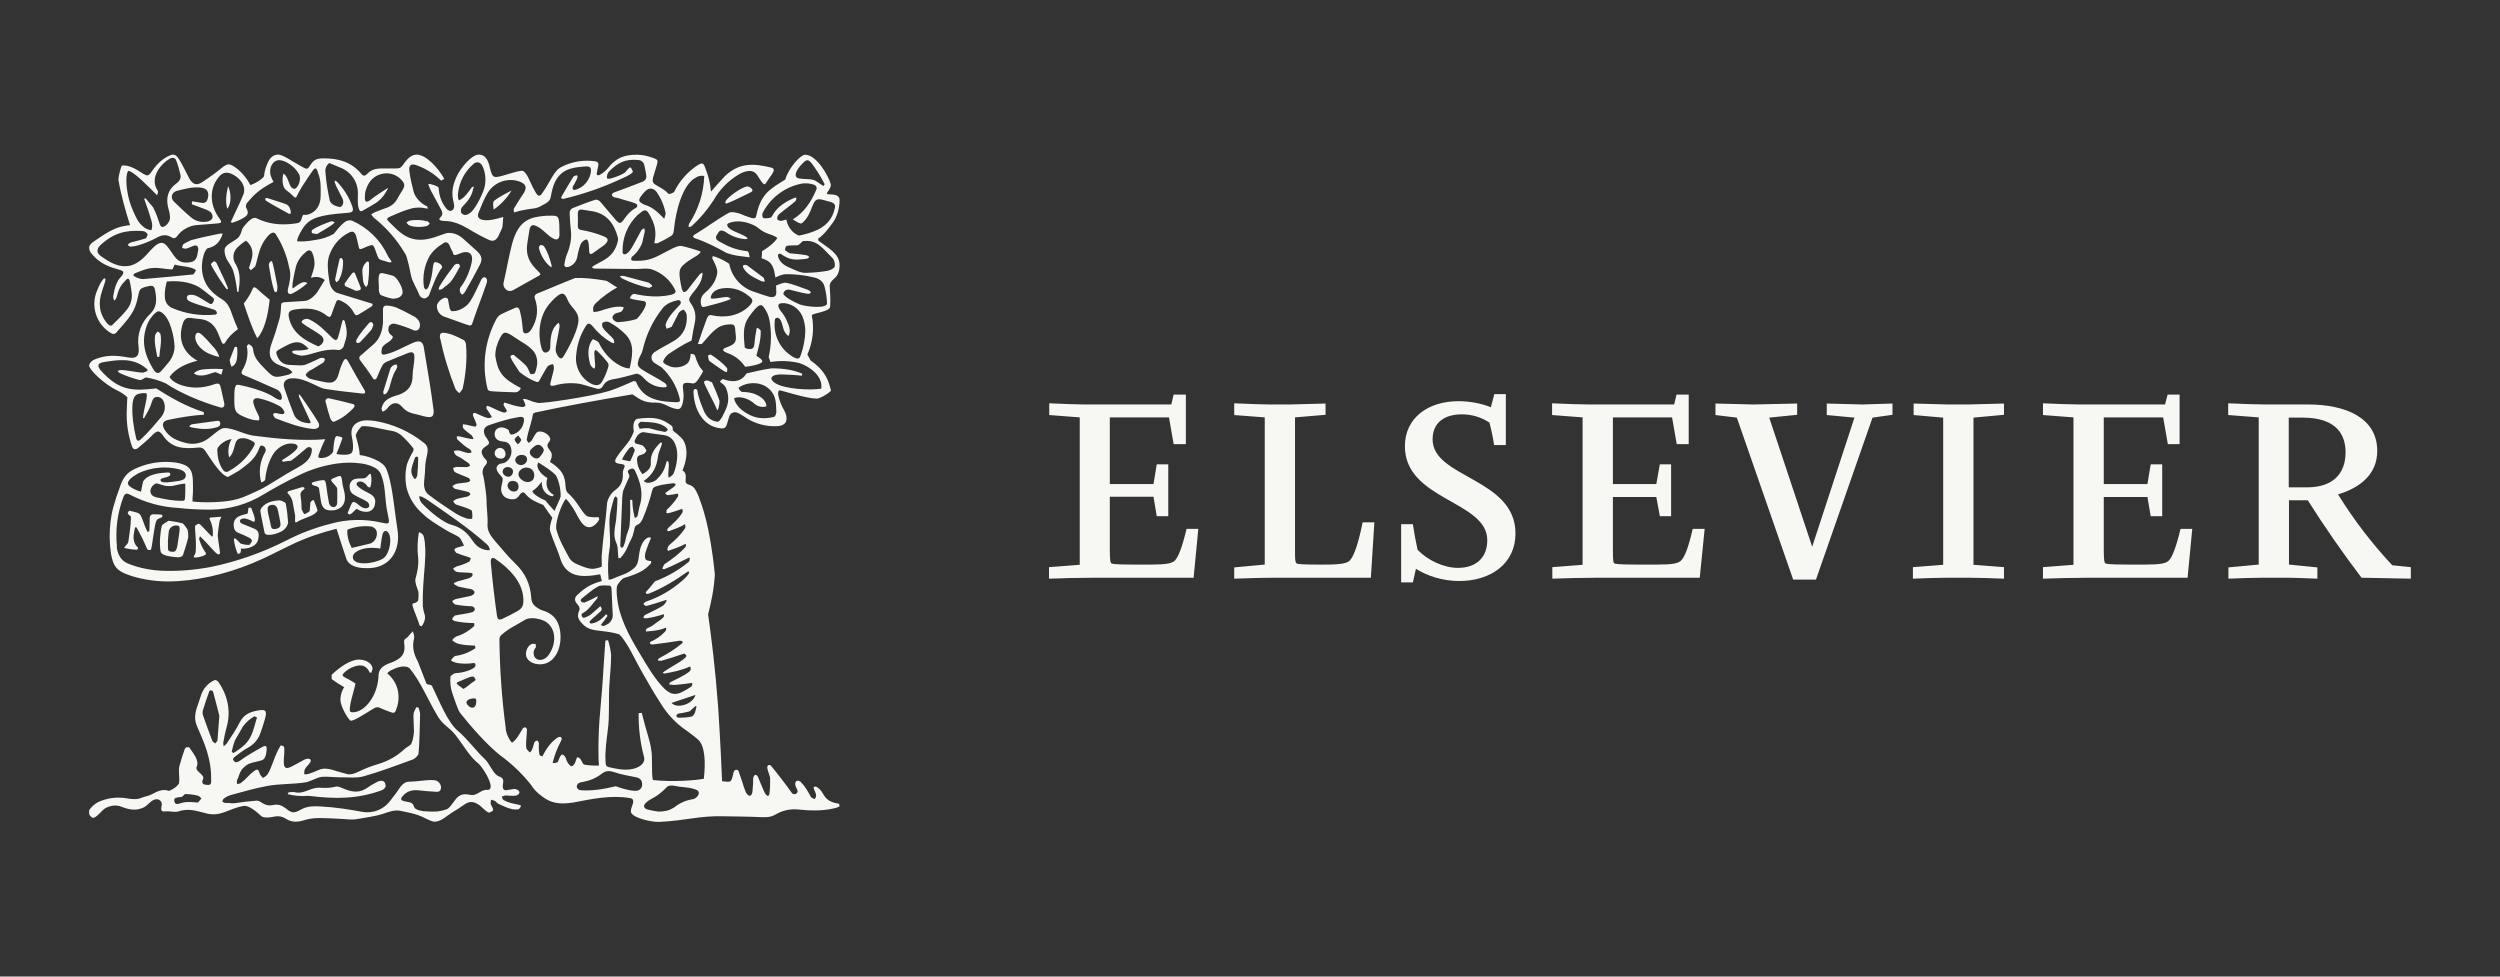
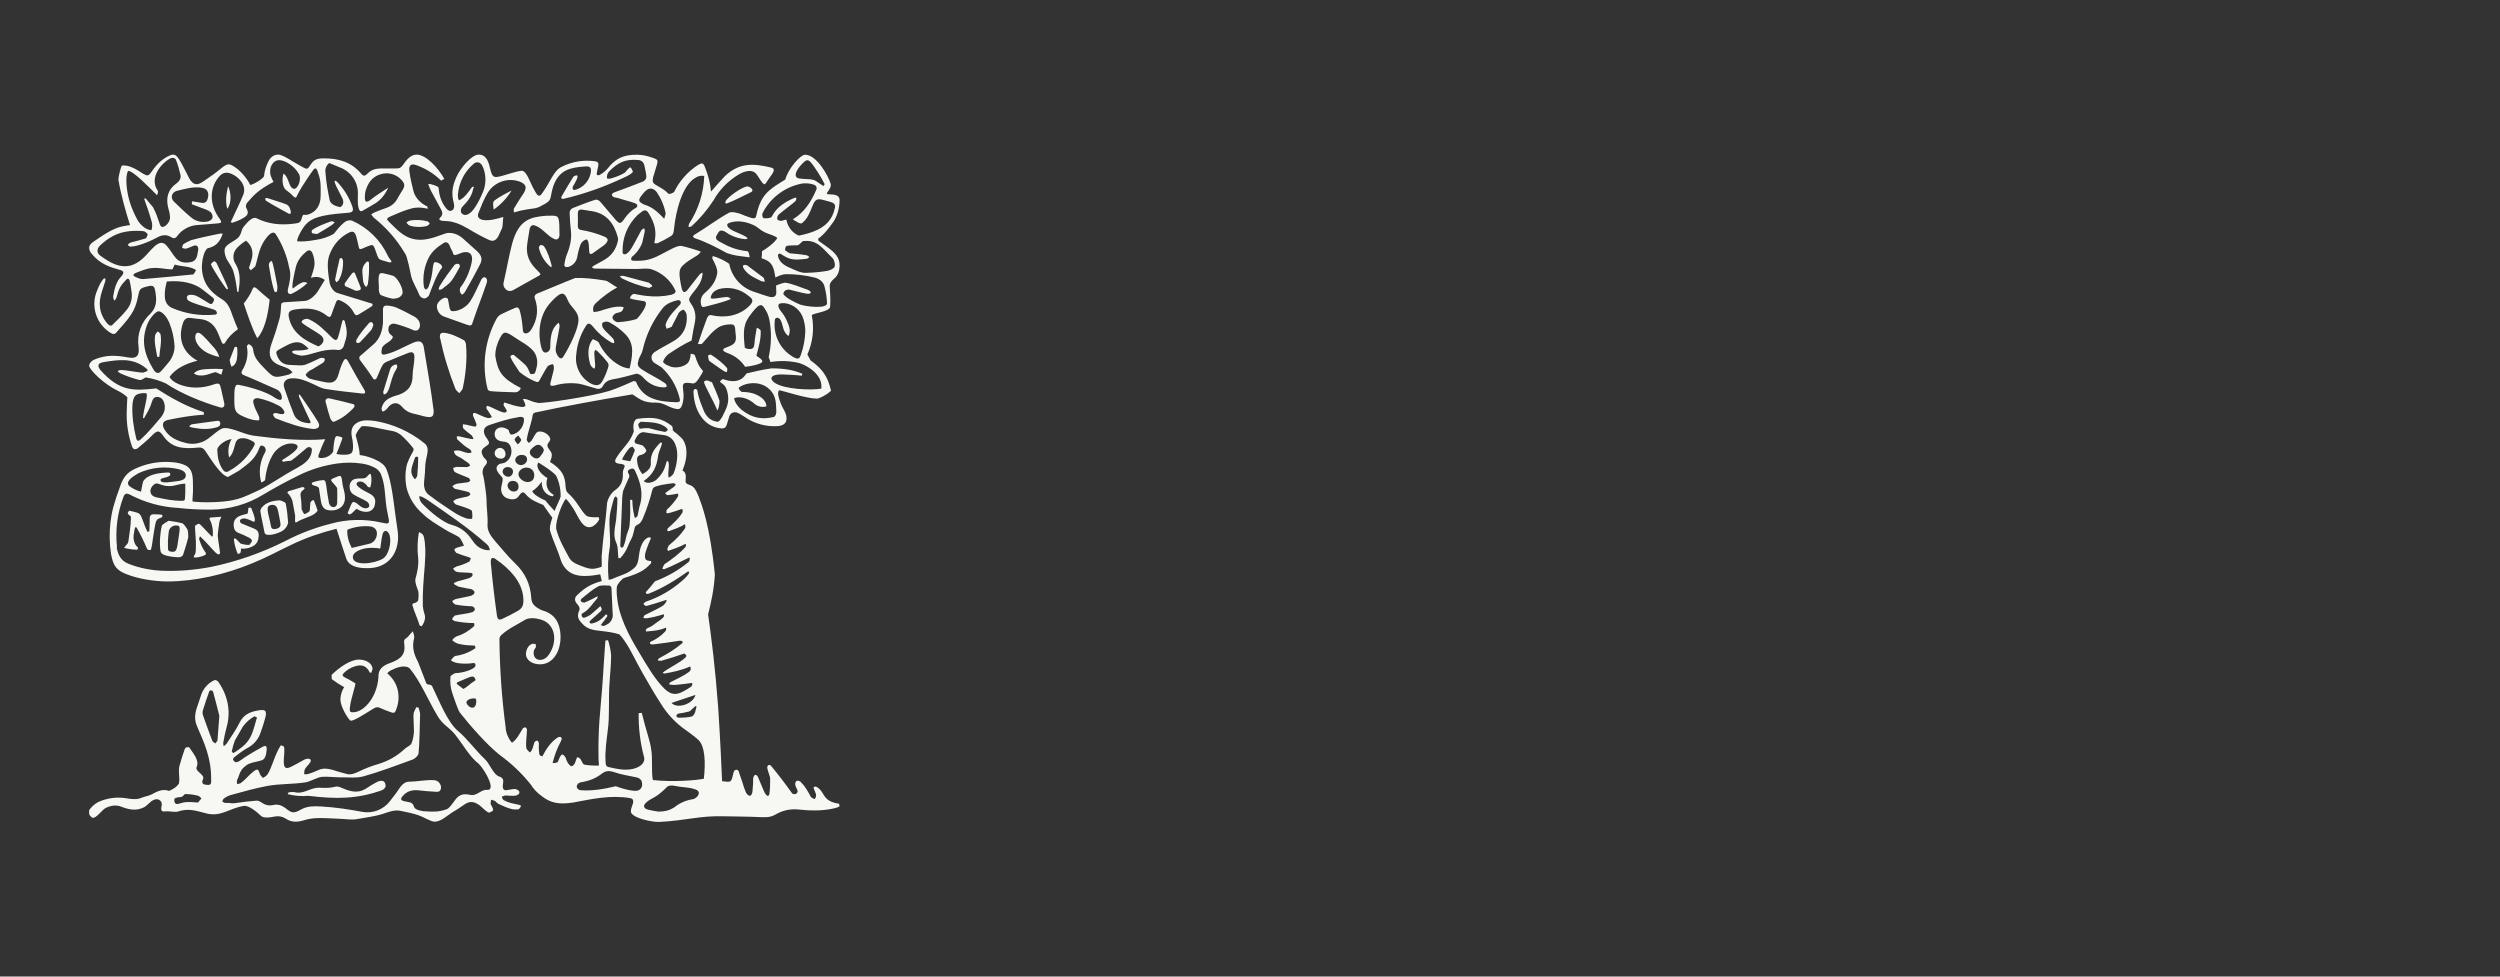
<svg xmlns="http://www.w3.org/2000/svg" width="128" height="50" viewBox="0 0 128 50" fill="none">
  <rect x="0" y="0" width="128" height="50" fill="#333333" stroke="none" />
  <path d="M15.27 23.92C15.68 23.702 15.919 23.437 15.959 23.125C16.025 22.847 15.773 22.874 15.713 22.927C15.482 23.112 15.184 23.397 14.899 23.589C14.765 23.598 14.632 23.615 14.501 23.642C14.468 23.629 14.428 23.576 14.448 23.556C14.707 23.39 14.991 23.225 15.177 23.006C15.296 22.867 15.243 22.741 15.011 22.715C14.753 22.675 14.448 22.781 14.21 22.993C13.806 23.337 13.614 24.099 13.574 24.583C13.488 24.662 13.461 24.662 13.375 24.702C13.302 24.439 13.284 24.165 13.32 23.895C13.357 23.625 13.447 23.366 13.587 23.132C13.627 23.033 13.6 22.874 13.454 22.827C13.368 22.794 13.329 22.814 13.289 22.907C13.09 23.476 12.746 23.721 12.262 24.079C12.216 24.119 11.778 24.357 11.666 24.424C11.282 24.305 10.851 23.589 10.487 23.052C10.452 23.002 10.404 22.962 10.347 22.938C10.291 22.913 10.229 22.905 10.169 22.913C9.374 22.999 8.784 22.94 8.36 22.317C8.168 22.059 8.082 22.012 7.844 22.238C7.579 22.516 7.314 22.728 7.049 22.953C6.91 23.039 6.81 23.013 6.751 22.834C6.568 22.296 6.479 21.732 6.486 21.165C6.486 20.926 6.512 20.568 6.519 20.336C6.369 20.199 6.199 20.085 6.015 19.999C5.346 19.681 4.571 18.939 4.564 18.72C4.564 18.667 4.604 18.535 4.79 18.429C5.763 17.998 6.519 18.362 6.81 18.316C7.055 18.296 7.135 18.117 7.095 17.766C7.047 17.45 7.079 17.127 7.188 16.826C7.297 16.525 7.479 16.256 7.718 16.044C8.049 15.693 8.022 15.302 7.943 14.871C7.903 14.672 7.857 14.62 7.658 14.639C7.128 14.759 7.155 14.772 7.055 15.236C6.996 15.534 6.89 15.838 6.724 16.084C6.512 16.421 6.227 16.706 5.975 17.004C5.889 17.123 5.79 17.123 5.664 17.044C5.303 16.824 5.034 16.48 4.908 16.077C4.783 15.673 4.809 15.237 4.982 14.851C5.068 14.62 5.194 14.374 5.333 14.248L5.399 14.275C5.399 14.315 5.399 14.368 5.386 14.408L5.227 14.898C5.028 15.474 5.061 16.017 5.446 16.508C5.571 16.666 5.684 16.713 5.75 16.64C5.995 16.395 6.247 16.163 6.459 15.898C6.724 15.6 6.797 15.236 6.724 14.858C6.705 14.714 6.68 14.57 6.651 14.427C6.611 14.222 6.525 14.235 6.426 14.361C6.187 14.6 6.075 14.792 5.962 15.236C5.941 15.298 5.902 15.354 5.85 15.395C5.812 15.323 5.794 15.243 5.797 15.163C5.863 14.765 5.956 14.414 6.207 14.156C6.373 13.977 6.333 13.877 6.174 13.831C5.604 13.672 5.114 13.513 4.684 12.983C4.612 12.902 4.57 12.8 4.564 12.692C4.564 12.579 4.624 12.493 4.75 12.4C5.253 12.056 5.757 11.698 6.254 11.592C6.452 11.552 6.558 11.539 6.658 11.526C6.433 10.824 6.194 9.982 6.062 9.201C6.062 9.042 6.174 8.604 6.234 8.479C6.346 8.465 6.479 8.465 6.678 8.538C6.91 8.618 7.122 8.763 7.333 8.896C7.539 9.015 7.598 9.015 7.731 8.83C7.963 8.492 8.228 8.194 8.579 8.015C8.698 7.955 8.778 7.916 8.857 7.916C8.97 7.916 9.056 7.982 9.168 8.154C9.361 8.465 9.526 8.823 9.698 9.148C9.897 9.486 10.109 9.505 10.414 9.287C10.752 9.062 11.056 8.843 11.368 8.585C11.659 8.359 11.739 8.359 12.057 8.578C12.342 8.777 12.653 9.141 12.805 9.459C12.838 9.519 13.501 9.161 13.521 9.002C13.547 8.717 13.627 8.512 13.733 8.28C13.872 7.995 14.071 7.916 14.249 7.916C14.415 7.916 14.726 8.101 14.958 8.247L15.462 8.538C15.727 8.684 15.74 8.684 15.899 8.439C16.078 8.161 16.23 8.108 16.601 8.108C17.33 8.108 17.992 8.293 18.496 8.896C18.588 9.015 18.675 9.028 18.787 8.916C18.992 8.704 19.185 8.624 19.569 8.624H20.245C20.397 8.624 20.496 8.638 20.635 8.439C20.821 8.174 21.033 7.916 21.331 7.916C21.808 7.916 22.431 8.585 22.749 9.161L22.583 9.247C22.23 8.899 21.805 8.632 21.338 8.465C21.046 8.346 20.92 8.465 20.96 8.763C21 9.115 21.093 9.472 21.179 9.823C21.278 10.148 21.563 10.433 21.881 10.572L21.901 10.691C21.848 10.678 21.781 10.658 21.702 10.651C21.495 10.613 21.283 10.62 21.079 10.671C20.682 10.771 20.317 10.943 19.96 11.095C19.781 11.181 19.781 11.228 19.933 11.373C20.132 11.559 20.317 11.771 20.543 11.937C21.185 12.42 21.821 12.321 22.53 12.049L22.861 11.937C23.159 11.884 23.477 12.003 23.722 12.228L24.438 12.871C24.663 13.089 24.716 13.281 24.57 13.553C24.338 14.01 24.08 14.474 23.822 14.918C23.783 14.989 23.726 15.049 23.656 15.09C23.57 15.024 23.491 14.858 23.577 14.712C23.895 14.315 24.093 13.758 24.16 13.381C24.226 13.01 24.027 12.838 23.676 12.93L23.378 13.043C23.252 13.089 23.206 13.043 23.179 12.91C23.133 12.798 23.073 12.725 23.034 12.606C22.954 12.407 22.835 12.341 22.669 12.473C22.371 12.659 22.159 12.844 21.98 13.136C21.725 13.607 21.628 14.148 21.702 14.679C21.709 14.745 21.762 14.792 21.801 14.832C21.859 14.803 21.906 14.757 21.934 14.699C22.026 14.467 22.086 14.235 22.126 13.983C22.146 13.844 22.166 13.593 22.212 13.467C22.245 13.401 22.351 13.427 22.411 13.447C22.563 13.507 22.623 13.579 22.643 13.685C22.345 14.063 22.159 14.626 21.96 15.13C21.927 15.196 21.801 15.282 21.722 15.282C21.629 15.275 21.503 15.196 21.477 15.116C21.358 14.798 21.145 14.487 21.059 14.169C20.841 13.089 20.774 13.03 20.728 12.963C20.311 12.26 19.767 11.641 19.125 11.135C19.072 11.082 19.046 11.022 19.006 10.976C19.065 10.95 19.112 10.896 19.171 10.877C19.377 10.79 19.589 10.711 19.801 10.638C20.066 10.539 20.251 10.373 20.37 10.128C20.443 9.989 20.543 9.85 20.622 9.711C20.735 9.512 20.721 9.406 20.576 9.234C20.45 9.086 20.285 8.978 20.099 8.92C19.914 8.863 19.716 8.859 19.529 8.909C19.125 9.009 18.873 9.3 18.747 9.684C18.694 9.817 18.681 9.969 18.681 10.115C18.681 10.334 18.747 10.38 18.926 10.267C19.224 10.022 19.556 9.823 19.874 9.611C19.728 9.949 19.516 10.214 19.224 10.406C19.026 10.532 18.827 10.638 18.628 10.751C18.463 10.87 18.403 10.817 18.35 10.618C18.304 10.406 18.323 10.188 18.323 9.976C18.342 9.67 18.26 9.367 18.09 9.112C17.92 8.858 17.672 8.665 17.383 8.565L16.86 8.346C16.79 8.399 16.734 8.468 16.7 8.548C16.665 8.628 16.651 8.716 16.661 8.803C16.701 9.38 16.787 9.797 16.886 10.287C16.979 10.486 17.197 10.565 17.422 10.605C17.555 10.539 17.661 10.353 17.482 10.062L17.224 9.552C17.197 9.486 17.164 9.426 17.144 9.353C17.138 9.327 17.124 9.28 17.144 9.247C17.177 9.26 17.211 9.26 17.277 9.327C17.608 9.684 17.873 10.088 18.045 10.592C18.111 10.79 18.052 10.87 17.86 10.89C17.422 10.93 16.979 10.956 16.555 11.049C15.859 11.195 15.627 11.446 15.376 11.91C15.27 12.109 15.217 12.235 15.21 12.354C15.455 12.374 15.733 12.361 16.131 12.288C16.466 12.246 16.79 12.14 17.085 11.976C17.27 11.758 17.416 11.539 17.694 11.34C17.774 11.281 17.959 11.261 18.032 11.301C18.835 11.658 19.482 12.293 19.854 13.089C19.88 13.169 19.96 13.248 20 13.315C20.079 13.407 20.046 13.44 19.933 13.434C19.774 13.387 19.602 13.348 19.456 13.288C19.397 13.261 19.35 13.169 19.324 13.102L19.178 12.692C19.099 12.526 19.059 12.526 18.893 12.586C18.807 12.619 18.714 12.652 18.575 12.718C18.456 12.765 18.396 12.784 18.37 12.652C18.33 12.453 18.277 12.255 18.231 12.076C18.151 11.857 18.065 11.811 17.853 11.917C17.456 12.122 17.164 12.427 16.965 12.824C16.78 13.209 16.707 13.473 16.879 14.494C16.919 14.692 17.078 14.938 17.264 14.997L18.986 15.527C19.072 15.527 19.125 15.626 19.019 15.693C18.807 15.838 18.575 15.964 18.357 16.103C18.244 16.17 18.184 16.137 18.131 16.037C17.983 15.741 17.73 15.51 17.422 15.388C17.31 15.335 17.25 15.355 17.204 15.474C17.124 15.659 17.038 15.931 16.965 16.123C16.926 16.223 16.879 16.262 16.767 16.189C16.276 15.779 15.76 15.759 15.157 15.838C14.859 15.878 14.72 15.958 14.793 16.256C14.958 17.084 15.68 17.468 16.296 17.733C16.383 17.703 16.458 17.645 16.508 17.567C16.601 17.435 16.575 17.302 16.442 17.183C16.204 16.978 15.7 16.739 15.448 16.514C15.409 16.382 15.694 16.262 15.846 16.362C16.296 16.567 16.641 16.938 16.999 17.289C17.184 17.468 17.27 17.448 17.33 17.19C17.396 16.991 17.462 16.686 17.522 16.461C17.555 16.342 17.628 16.382 17.654 16.454C17.701 16.627 17.754 16.852 17.754 17.051C17.754 17.263 17.681 17.448 17.621 17.647C17.581 17.846 17.429 17.952 17.264 17.912C16.502 17.839 15.925 18.197 15.455 18.21C15.349 18.21 15.124 18.144 15.011 18.091C14.846 17.958 15.091 17.945 15.144 17.945C15.342 17.945 15.641 17.945 15.8 17.859C15.753 17.793 15.667 17.72 15.594 17.667C15.17 17.322 14.693 17.687 14.329 17.872C14.124 17.985 14.11 18.011 14.196 18.23C14.329 18.561 14.567 18.687 14.892 18.687C15.078 18.687 15.256 18.713 15.448 18.707C15.54 18.703 15.631 18.681 15.713 18.64C15.959 18.548 16.177 18.429 16.402 18.329C16.681 18.289 16.674 18.429 16.548 18.568L15.985 18.912C15.925 18.945 15.859 18.965 15.819 19.005C15.74 19.064 15.641 19.164 15.654 19.204C15.694 19.276 15.773 19.356 15.866 19.389C16.131 19.469 16.396 19.508 16.648 19.568C17.058 19.648 17.23 19.535 17.343 19.131C17.403 18.905 17.476 18.694 17.581 18.488C17.648 18.356 17.727 18.342 17.807 18.475C18.085 18.992 18.377 19.495 18.675 19.998C18.728 20.111 18.675 20.164 18.569 20.151C17.926 20.085 17.29 20.012 16.648 19.912C16.429 19.879 16.217 19.74 15.998 19.648C15.667 19.495 15.336 19.356 14.958 19.369C14.634 19.376 14.448 19.568 14.561 19.879C14.707 20.323 14.872 20.78 15.051 21.224C15.177 21.529 15.475 21.641 15.8 21.668C15.952 21.688 15.899 21.582 15.859 21.509L15.329 20.363C15.263 20.171 15.316 20.144 15.422 20.303C15.713 20.741 16.018 21.158 16.283 21.602C16.442 21.88 16.243 21.959 16.045 21.966C15.376 21.9 14.766 21.668 14.124 21.423C14.057 21.396 13.965 21.257 13.984 21.198C14.104 21.085 14.249 21.198 14.382 21.198C14.534 21.224 14.601 21.158 14.541 21.039C14.474 20.902 14.358 20.796 14.216 20.741C13.914 20.585 13.594 20.469 13.262 20.396C13.064 20.356 12.931 20.442 12.971 20.621C13.024 20.853 13.13 21.058 13.249 21.297C13.282 21.363 13.282 21.456 13.262 21.522C13.143 21.515 12.997 21.555 12.501 21.343C12.004 21.138 11.997 20.999 11.997 20.389C11.997 20.257 11.997 19.998 12.024 19.879C12.077 19.714 12.09 19.681 12.242 19.707C12.759 19.813 13.282 19.952 13.792 20.197C13.945 20.264 14.09 20.396 14.249 20.456C14.382 20.502 14.448 20.456 14.428 20.323C14.422 20.236 14.391 20.153 14.34 20.082C14.288 20.012 14.218 19.958 14.137 19.926C13.594 19.694 13.05 19.436 12.507 19.217C12.375 19.164 12.328 19.104 12.401 18.965C12.62 18.607 12.732 18.19 12.64 17.74C12.64 17.706 12.679 17.66 12.719 17.62C12.787 17.639 12.847 17.678 12.892 17.733C12.936 17.788 12.961 17.855 12.964 17.925C13.004 18.309 13.262 18.574 13.514 18.833C14.024 19.363 14.024 19.363 14.74 19.19C14.832 19.177 14.899 19.111 14.978 19.058C14.912 19.005 14.846 18.912 14.753 18.872C14.62 18.806 14.475 18.766 14.329 18.707C13.852 18.528 13.713 18.19 13.872 17.687C14.039 17.232 14.187 16.77 14.316 16.302C14.369 16.084 14.382 15.852 14.395 15.62C14.395 15.487 14.495 15.487 14.574 15.474L15.614 15.408C15.879 15.388 16.177 15.077 16.283 14.898L16.628 14.335C16.529 14.257 16.412 14.206 16.287 14.188C16.163 14.169 16.036 14.183 15.919 14.229C15.998 13.97 16.104 13.725 16.104 13.48C16.104 13.321 16.064 13.129 15.998 12.963C15.932 12.804 15.819 12.778 15.687 12.877C15.435 13.089 15.223 13.341 15.144 13.685C15.064 14.03 14.918 14.659 14.991 14.772C15.15 14.653 15.362 14.494 15.501 14.454C15.568 14.434 15.68 14.447 15.74 14.494C15.508 14.712 15.23 14.891 14.972 15.024C14.779 15.11 14.707 14.997 14.74 14.812C14.965 13.95 14.826 13.884 14.753 13.46C14.621 12.934 14.404 12.432 14.11 11.976C14.018 11.857 13.872 11.897 13.673 12.135C13.355 12.52 13.276 12.844 13.11 13.507L13.07 13.639L12.845 13.838L12.746 13.725C12.832 13.421 12.925 13.242 12.925 12.996C12.925 12.698 12.792 12.486 12.593 12.321C12.348 12.48 12.123 12.678 12.063 12.784C11.987 12.896 11.948 13.029 11.95 13.164C11.953 13.299 11.997 13.431 12.077 13.54C12.328 13.983 12.289 14.427 12.209 14.951L12.143 14.931C12.11 14.59 12.048 14.254 11.957 13.924C11.904 13.712 11.765 13.533 11.653 13.348C11.54 13.182 11.441 12.824 11.533 12.678C11.666 12.447 12.083 12.327 12.242 12.115C12.408 11.864 12.328 11.758 12.54 11.533C12.666 11.38 12.938 11.069 13.136 11.175C13.733 11.473 14.369 11.539 15.038 11.453C15.323 11.413 15.382 11.42 15.462 11.135C15.528 10.896 15.561 11.056 15.8 10.976C16.204 10.844 16.416 10.479 16.416 10.049C16.416 9.81 16.429 9.565 16.402 9.32C16.383 9.108 16.303 8.903 16.237 8.71C16.184 8.585 16.098 8.611 16.038 8.704C15.872 8.922 15.594 9.353 15.442 9.592C15.356 9.731 15.283 9.87 15.21 10.015C15.17 10.128 15.117 10.155 15.018 10.049C14.912 9.935 14.794 9.833 14.667 9.744C14.448 9.605 14.428 9.168 14.514 8.889C14.607 8.942 14.673 9.048 14.733 9.187C14.812 9.373 14.852 9.585 14.998 9.651C15.19 9.751 15.382 9.353 15.356 9.081C15.356 9.048 15.336 8.949 15.29 8.883C15.078 8.505 14.594 8.2 14.296 8.2C13.951 8.2 13.733 8.624 13.872 9.028C13.912 9.134 13.951 9.214 14.004 9.313C13.19 9.744 12.971 10.015 12.646 10.393C12.607 10.439 12.567 10.572 12.607 10.638C12.759 10.93 12.699 11.029 12.388 11.201C12.249 11.281 12.057 11.354 11.911 11.4C11.891 11.413 11.851 11.38 11.812 11.373C11.819 11.344 11.832 11.317 11.851 11.294C12.05 10.85 12.269 10.426 12.454 9.976C12.653 9.492 12.216 9.042 11.825 8.889C11.566 8.79 11.361 8.85 11.189 9.081C10.758 9.598 10.666 10.439 11.268 11.234C11.361 11.367 11.335 11.42 11.182 11.433C10.838 11.46 10.493 11.499 10.136 11.519C9.928 11.528 9.725 11.583 9.542 11.681C9.358 11.778 9.199 11.915 9.076 12.082C8.996 12.202 8.89 12.228 8.778 12.149C8.506 11.983 8.274 12.023 7.989 12.188C7.526 12.433 6.982 12.626 6.684 12.626C6.638 12.626 6.578 12.586 6.539 12.546C6.565 12.506 6.605 12.447 6.704 12.414C6.989 12.347 7.221 12.274 7.473 12.202C7.519 12.155 7.539 12.043 7.565 11.996C7.519 11.93 7.42 11.844 7.347 11.837C7.107 11.812 6.865 11.812 6.625 11.837C5.995 11.897 5.532 12.188 5.134 12.559C4.949 12.745 4.935 12.937 5.134 13.089C5.598 13.421 6.095 13.752 6.724 13.586C7.161 13.447 7.433 13.122 7.718 12.804C7.956 12.553 8.248 12.255 8.526 12.572C8.93 13.036 9.009 13.52 9.672 13.434C9.924 13.407 10.03 13.321 10.096 13.083L10.149 12.798C10.169 12.612 10.069 12.52 9.891 12.592C9.771 12.632 9.665 12.698 9.546 12.725C9.48 12.745 9.407 12.718 9.327 12.698C9.334 12.632 9.347 12.539 9.394 12.5C9.513 12.42 9.659 12.354 9.791 12.294C10.288 12.162 10.758 12.062 11.248 11.963C11.299 11.954 11.351 11.954 11.401 11.963L11.354 12.102C11.176 12.513 10.937 12.639 10.613 12.718C10.573 12.758 10.493 12.851 10.434 13.036C10.228 13.699 10.348 14.388 10.791 14.865C10.95 15.043 11.149 15.189 11.354 15.315C11.699 15.514 11.792 15.845 11.918 16.196C11.997 16.415 12.083 16.633 12.183 16.852C11.904 17.051 11.672 17.282 11.514 17.567C11.447 17.634 11.394 17.607 11.354 17.528L11.162 17.057C10.99 16.64 10.699 16.375 10.235 16.335C10.069 16.322 9.904 16.296 9.745 16.276C9.553 16.256 9.427 16.342 9.361 16.561C9.102 17.355 9.347 18.044 10.109 18.468C9.5 18.621 8.996 18.866 8.685 19.29C8.718 19.409 8.903 19.568 9.142 19.667C9.738 19.912 10.348 19.886 10.911 19.694C11.242 19.575 11.255 19.654 11.315 19.893L11.48 20.634C11.52 20.813 11.421 20.913 11.255 20.853C10.348 20.588 9.268 20.151 8.486 19.628C8.159 19.482 7.813 19.379 7.459 19.323C7.34 19.389 7.241 19.475 7.135 19.455C6.798 19.37 6.47 19.255 6.154 19.111C5.995 19.018 5.989 18.972 6.187 18.945C6.492 18.945 7.049 19.078 7.333 19.078C7.612 18.992 7.612 18.945 7.439 18.826C6.77 18.296 6.015 18.422 5.267 18.548C5.002 18.601 4.982 18.727 5.134 18.939C6.101 20.032 6.817 20.025 7.996 19.886C8.764 20.376 9.533 20.813 10.427 21.098L10.447 21.231C9.804 21.27 9.202 21.376 8.619 21.496C8.327 21.555 8.268 21.734 8.427 21.999C8.665 22.383 9.043 22.562 9.473 22.668C9.785 22.761 10.096 22.735 10.401 22.609C10.758 22.443 10.99 22.145 11.328 21.959C11.527 21.853 11.858 21.973 12.057 22.026C12.361 22.125 12.653 22.258 12.964 22.304C14.196 22.47 15.508 22.582 16.654 22.489C16.515 22.754 16.416 23.006 16.323 23.264C16.263 23.423 16.316 23.463 16.482 23.45C16.72 23.443 16.959 23.304 17.058 23.119C17.078 22.933 17.078 22.768 17.118 22.582C17.138 22.483 17.164 22.344 17.23 22.33C17.277 22.324 17.562 22.37 17.529 22.45C17.429 22.741 17.343 22.96 17.224 23.244C17.33 23.264 17.442 23.284 17.555 23.284C18.019 23.284 18.092 23.218 18.072 22.754C18.065 22.622 18.045 22.491 18.012 22.363C17.953 22.019 18.025 21.78 18.323 21.622C18.615 21.476 18.92 21.522 19.211 21.555C20.131 21.711 20.996 22.101 21.722 22.688C22.086 22.98 21.768 23.384 21.768 23.933C21.768 24.278 21.702 24.636 21.709 24.814C21.722 25.099 21.841 25.252 21.947 25.331C22.265 25.576 22.616 25.822 22.954 26.04C23.298 26.265 23.471 26.404 23.881 26.544C23.974 26.57 24.093 26.57 24.173 26.563C24.195 26.422 24.188 26.278 24.153 26.139C23.954 26.007 23.676 25.941 23.358 25.835C23.298 25.815 23.239 25.735 23.206 25.663C23.272 25.601 23.351 25.556 23.438 25.53L23.954 25.417C23.994 25.404 24.06 25.351 24.087 25.305C24.06 25.258 24.02 25.199 23.981 25.192C23.769 25.126 23.491 25.079 23.312 25.033C23.245 25.013 23.212 24.954 23.159 24.894C23.232 24.832 23.318 24.787 23.411 24.762L23.941 24.695C23.995 24.681 24.043 24.651 24.08 24.609C24.06 24.556 24.034 24.49 23.994 24.47C23.881 24.417 23.338 24.218 23.279 24.159C23.232 24.112 23.219 24.046 23.199 23.96C23.279 23.927 23.378 23.894 23.451 23.907L23.895 23.914C23.954 23.914 24.027 23.874 24.073 23.828C24.045 23.773 24.004 23.725 23.954 23.688C23.742 23.556 23.663 23.463 23.424 23.357C23.312 23.291 23.259 23.225 23.239 23.086C23.318 23.066 23.438 23.052 23.537 23.072C23.696 23.112 23.782 23.165 23.954 23.192C24.001 23.205 24.087 23.185 24.14 23.172C24.142 23.123 24.126 23.076 24.093 23.039C24.027 22.973 23.941 22.94 23.861 22.88C23.742 22.801 23.537 22.602 23.418 22.503C23.378 22.47 23.398 22.37 23.391 22.337L23.524 22.344C23.683 22.377 23.921 22.443 24.054 22.463C24.292 22.509 24.259 22.476 24.16 22.304C24.014 22.171 23.861 22.085 23.722 21.933C23.683 21.88 23.696 21.794 23.703 21.721C23.928 21.734 24.16 21.84 24.365 21.84C24.385 21.8 24.398 21.774 24.398 21.721C24.351 21.585 24.296 21.452 24.233 21.323C24.173 21.171 24.252 21.111 24.365 21.158C24.524 21.224 24.776 21.357 24.948 21.396C25.014 21.416 25.1 21.396 25.186 21.363C25.107 21.204 25.014 21.078 24.908 20.919C24.888 20.88 24.908 20.82 24.941 20.774C25.213 20.853 25.491 21.039 25.736 21.105C25.849 21.151 25.922 21.105 25.948 21.052C25.968 20.986 25.769 20.787 25.783 20.707C25.789 20.654 25.802 20.641 25.829 20.608L26.293 20.754C26.631 20.84 26.823 20.873 26.876 20.794C26.942 20.774 26.869 20.615 26.77 20.429C27.035 20.409 27.068 20.535 27.538 20.628C27.717 20.674 30.201 20.323 31.208 20.012C31.605 19.879 32.069 19.681 32.44 19.508L32.559 19.535C32.844 20.264 33.447 20.489 34.063 20.555C34.242 20.575 34.434 20.588 34.626 20.595C34.805 20.595 34.845 20.548 34.792 20.369C34.643 19.77 34.323 19.227 33.871 18.806L33.474 18.561C33.301 18.382 33.321 18.177 33.507 18.031C33.825 17.819 34.249 17.614 34.567 17.415C35.03 17.117 35.189 16.66 35.163 16.176C35.161 16.113 35.145 16.05 35.115 15.994C35.085 15.937 35.043 15.889 34.991 15.852C34.897 15.883 34.814 15.94 34.752 16.017C34.626 16.282 34.5 16.501 34.388 16.733C34.302 16.779 34.209 16.799 34.129 16.832C34.11 16.753 34.063 16.673 34.083 16.594C34.222 16.183 34.587 15.852 34.825 15.587C34.924 15.421 34.779 15.355 34.706 15.368C34.441 15.428 34.149 15.527 33.951 15.752C33.441 16.385 33.084 17.126 32.904 17.919C32.858 18.124 32.771 18.197 32.705 18.389C32.619 18.68 32.626 18.747 32.877 18.925C33.242 19.164 33.719 19.383 34.063 19.628C34.202 19.78 34.129 19.84 33.984 19.833C33.797 19.831 33.612 19.79 33.441 19.714C33.27 19.637 33.117 19.527 32.99 19.389C32.858 19.243 32.745 19.151 32.593 19.131C32.235 19.224 31.738 19.369 31.367 19.422C31.155 19.462 30.989 19.548 30.877 19.747C30.804 19.912 30.652 19.946 30.479 19.879C30.214 19.806 29.949 19.714 29.684 19.654C29.241 19.585 28.789 19.617 28.36 19.747C28.181 19.773 28.141 19.734 28.194 19.561C28.24 19.343 28.313 19.131 28.353 18.919C28.36 18.826 28.373 18.687 28.287 18.64C28.201 18.68 28.075 18.7 28.035 18.76C27.896 18.965 27.79 19.184 27.657 19.409C27.571 19.588 27.538 19.588 27.353 19.508C27.084 19.389 26.833 19.235 26.604 19.051C26.425 18.766 26.233 18.528 26.14 18.283C26.107 18.217 26.207 18.164 26.293 18.164C26.491 18.323 26.73 18.521 26.909 18.694C27.028 18.826 27.068 18.959 27.147 19.131C27.167 19.171 27.359 19.164 27.392 19.091C27.419 19.025 27.452 18.925 27.479 18.786C27.545 18.521 27.498 18.157 27.26 17.919C26.968 17.62 26.77 17.561 26.366 17.282C25.862 16.938 25.789 16.958 25.604 17.296C25.458 17.574 25.359 17.879 25.359 18.223C25.491 19.031 25.683 19.363 26.664 19.866C26.651 19.917 26.623 19.963 26.584 19.999C26.518 20.052 26.485 20.085 26.372 20.085C26.028 20.071 25.544 20.065 25.166 20.032C25.061 20.025 24.994 19.992 24.968 19.932C24.661 18.727 24.817 17.451 25.405 16.355C25.457 16.247 25.54 16.157 25.643 16.097C25.849 15.991 26.174 15.852 26.372 15.765C26.491 15.713 26.551 15.752 26.604 15.871C26.69 16.189 26.723 16.415 26.75 16.686C26.763 16.852 26.77 17.017 26.836 17.051C26.995 17.117 27.134 16.984 27.213 16.852C27.512 16.368 27.591 15.825 27.372 15.242C27.353 15.189 27.399 15.083 27.459 15.05C28.134 14.778 28.764 14.5 29.446 14.235C29.83 14.215 30.32 14.255 31.003 14.368C31.115 14.381 31.354 14.58 31.599 14.719C31.288 14.878 30.831 15.209 30.512 15.514C30.426 15.607 30.314 15.726 30.393 15.977C30.658 15.964 30.791 15.891 30.989 15.832C31.294 15.746 31.486 15.699 31.731 15.699C31.798 15.703 31.865 15.712 31.93 15.726C31.922 15.802 31.889 15.874 31.837 15.931C31.751 16.011 31.612 15.997 31.513 16.05C31.413 16.117 31.314 16.216 31.38 16.335C31.427 16.415 31.559 16.508 31.652 16.494C31.97 16.474 32.261 16.435 32.593 16.335C32.738 16.216 33.295 15.487 32.977 15.421C32.798 15.381 32.414 15.355 32.248 15.269C32.261 15.218 32.286 15.171 32.321 15.132C32.355 15.093 32.398 15.063 32.447 15.043C32.619 15.07 32.818 15.123 33.083 15.149C33.518 15.203 33.959 15.183 34.388 15.09C34.567 15.024 34.626 14.957 34.567 14.845C34.446 14.595 34.277 14.373 34.069 14.191C33.86 14.009 33.617 13.871 33.354 13.785C33.116 13.719 32.824 13.772 32.579 13.772L30.446 13.752C30.4 13.752 30.347 13.712 30.3 13.685C30.34 13.652 30.38 13.613 30.42 13.593C30.619 13.473 30.85 13.374 31.049 13.235C31.354 13.03 31.546 12.732 31.632 12.354C31.652 12.287 31.652 12.216 31.632 12.149C31.433 11.42 31.036 10.89 30.208 10.797L29.797 10.731C29.645 10.718 29.585 10.784 29.585 10.923C29.585 11.181 29.598 11.32 29.585 11.585C29.585 11.718 29.651 11.764 29.804 11.784C30.19 11.849 30.568 11.958 30.93 12.109C31.148 12.195 31.195 12.327 30.93 12.553L30.334 12.977C30.228 13.043 30.181 12.99 30.168 12.89C30.155 12.732 30.155 12.559 30.128 12.407C30.114 12.349 30.084 12.297 30.042 12.255C29.971 12.269 29.905 12.301 29.85 12.347C29.794 12.393 29.751 12.453 29.724 12.52C29.645 12.732 29.592 12.93 29.559 13.136C29.541 13.258 29.488 13.373 29.407 13.467C29.326 13.561 29.22 13.63 29.102 13.666C28.982 13.699 28.876 13.652 28.896 13.54C28.916 13.407 28.942 13.275 28.982 13.142C29.174 12.678 29.274 12.281 29.234 11.844C29.197 11.54 29.175 11.235 29.168 10.93C29.154 10.797 29.234 10.678 29.366 10.638C29.724 10.499 30.062 10.36 30.44 10.241C30.566 10.194 30.672 10.247 30.771 10.373L31.526 11.261C31.725 11.473 31.778 11.466 31.95 11.228C32.109 11.002 32.281 10.797 32.533 10.658C32.665 10.592 32.665 10.466 32.513 10.406C32.228 10.3 31.943 10.241 31.645 10.141C31.579 10.121 31.506 10.121 31.433 10.095C31.387 10.075 31.327 10.015 31.327 9.976C31.327 9.936 31.387 9.876 31.433 9.857C31.977 9.664 32.427 9.486 32.91 9.3C33.043 9.24 33.109 9.134 33.089 8.995C33.076 8.816 33.023 8.664 32.997 8.492C32.97 8.333 32.864 8.214 32.699 8.194C32.036 8.128 31.639 8.313 31.188 8.777C31.142 8.824 31.109 8.882 31.091 8.946C31.072 9.009 31.069 9.076 31.082 9.141C31.162 9.154 31.228 9.154 31.288 9.134C31.605 9.042 31.817 8.949 31.996 8.836C32.116 8.704 32.208 8.571 32.275 8.571C32.314 8.571 32.387 8.737 32.407 8.797C32.341 8.876 32.275 8.956 31.751 9.181C30.82 9.612 29.848 9.947 28.85 10.181C28.717 10.194 28.724 10.108 28.757 10.049C28.942 9.724 29.154 9.386 29.36 9.042C29.559 8.922 29.612 8.975 29.539 9.161C29.479 9.3 29.406 9.426 29.32 9.572C29.3 9.704 29.36 9.737 29.439 9.724C29.661 9.665 29.86 9.538 30.007 9.361C30.154 9.184 30.243 8.966 30.261 8.737C30.261 8.571 30.181 8.512 30.009 8.518C29.757 8.538 29.479 8.558 29.234 8.631C28.77 8.75 28.492 9.075 28.34 9.499C28.273 9.698 28.234 9.896 28.194 10.102C28.154 10.32 27.969 10.4 27.777 10.506C27.452 10.704 27.286 10.665 27.008 10.718C26.773 10.752 26.54 10.806 26.313 10.877C26.313 10.797 26.293 10.724 26.313 10.678C26.472 10.426 26.611 10.181 26.776 9.949C27.008 9.611 26.948 9.419 26.578 9.287C26.288 9.191 25.975 9.193 25.688 9.294C25.4 9.394 25.154 9.588 24.988 9.843C24.789 10.161 24.643 10.539 24.504 10.883C24.418 11.089 24.504 11.214 24.723 11.261C25.061 11.32 25.465 11.195 25.769 11.108C25.75 11.208 25.743 11.592 25.71 11.672L25.511 12.102C25.385 12.314 25.246 12.387 25.014 12.274C24.657 12.107 24.31 11.918 23.974 11.711C23.577 11.479 23.192 11.314 22.749 11.314C22.704 11.314 22.66 11.31 22.616 11.301C22.47 11.268 22.464 11.221 22.55 11.128C22.663 11.016 22.669 10.903 22.603 10.764L22.146 9.916C22.054 9.76 21.98 9.593 21.927 9.419C22.04 9.399 22.457 9.539 22.457 9.618C22.49 10.082 22.629 10.413 22.875 10.704C23.06 10.89 23.232 10.771 23.252 10.585C23.285 10.34 22.954 9.943 23.385 9.028C23.57 8.618 24.14 7.916 24.511 7.916C24.709 7.916 24.875 8.002 24.994 8.293C25.061 8.426 25.107 8.744 25.166 8.876C25.22 9.009 25.286 9.075 25.431 9.062C25.789 9.015 26.286 8.797 26.69 8.744C26.948 8.704 27.147 9.346 27.273 9.578C27.472 9.923 27.565 10.221 27.79 9.85C28.174 9.32 28.353 8.724 28.764 8.538C29.279 8.277 29.86 8.178 30.433 8.253C30.612 8.273 30.665 8.339 30.625 8.518C30.592 8.624 30.585 8.737 30.559 8.85C30.519 8.975 30.632 9.022 30.771 8.916C30.963 8.803 31.102 8.651 31.235 8.479C31.579 8.108 31.924 7.922 32.599 7.922C32.917 7.922 33.162 7.988 33.447 8.088C33.666 8.167 33.699 8.2 33.639 8.419L33.447 9.055C33.381 9.346 33.427 9.386 33.686 9.532C33.911 9.664 34.09 9.757 34.229 9.929C34.332 9.929 34.432 9.894 34.514 9.83C34.788 9.265 35.212 8.786 35.739 8.445C35.951 8.326 36.004 8.339 36.09 8.545C36.269 8.995 36.368 9.386 36.402 9.81C36.64 9.532 36.918 9.234 37.117 9.015C37.833 8.339 38.541 8.346 39.502 8.585C39.74 8.651 39.555 8.889 39.416 9.075L39.23 9.353C39.171 9.452 39.124 9.459 39.045 9.373C38.925 9.234 38.806 8.989 38.687 8.869C38.468 8.651 38.084 8.777 37.819 8.936C37.283 9.255 36.839 9.709 36.534 10.254C36.216 10.743 35.838 11.191 35.408 11.585C35.236 11.652 35.236 11.645 35.276 11.466C35.758 10.735 36.029 9.884 36.057 9.009C35.978 8.993 35.897 8.994 35.818 9.011C35.74 9.028 35.665 9.061 35.6 9.108C34.938 9.479 34.606 10.797 34.514 11.678C34.494 11.864 34.494 12.009 34.328 12.102C34.05 12.261 33.944 12.327 33.666 12.453C33.599 12.466 33.56 12.453 33.5 12.447C33.633 11.864 33.54 11.453 33.202 10.903C33.142 10.797 33.069 10.744 32.944 10.784C32.877 10.824 32.811 10.877 32.659 10.996C32.399 11.241 32.195 11.538 32.06 11.868C31.926 12.199 31.863 12.554 31.877 12.91C31.877 13.043 32.01 13.043 32.102 12.977C32.222 12.877 32.281 12.798 32.354 12.672C32.52 12.394 32.659 12.102 32.818 11.824C32.844 11.758 32.924 11.711 32.983 11.691C33.017 11.758 33.017 11.831 33.003 11.89L32.884 12.42C32.778 12.707 32.595 12.96 32.354 13.149C32.308 13.215 32.275 13.334 32.407 13.348C32.977 13.374 33.308 13.308 33.798 13.05C34.315 12.784 34.659 12.566 34.885 12.592C35.037 12.612 35.812 12.838 35.878 12.89C35.839 12.97 35.779 12.996 35.733 13.05C35.653 13.116 35.276 13.321 35.11 13.46C34.845 13.679 34.752 13.778 34.805 14.222C34.832 14.421 34.865 14.606 34.911 14.798C34.931 14.858 34.977 14.944 35.017 14.957C35.083 14.957 35.15 14.904 35.189 14.858C35.408 14.593 35.613 14.302 35.832 14.037C35.872 14.003 35.916 13.977 35.964 13.957C35.964 14.01 35.978 14.056 35.964 14.089C35.918 14.414 35.752 14.659 35.554 14.898L35.421 15.063C35.249 15.308 35.236 15.348 35.408 15.593C35.607 15.885 35.64 16.209 35.574 16.521C35.527 16.753 35.454 17.097 35.408 17.435C34.991 17.627 34.567 17.899 34.216 18.137C33.99 18.336 33.951 18.495 33.951 18.541C34.057 18.674 34.156 18.694 34.361 18.78C34.653 18.872 35.196 18.76 35.295 18.448C35.328 18.376 35.362 18.236 35.362 18.111C35.468 18.131 35.56 18.131 35.587 18.217C35.693 18.548 35.785 18.773 35.998 18.992C35.971 19.078 35.931 19.144 35.839 19.283C35.713 19.488 35.607 19.667 35.428 19.628C35.362 19.621 35.289 19.601 35.209 19.601C35.077 19.601 34.944 19.601 34.964 19.84C34.991 20.144 35.03 20.283 34.964 20.595C34.924 20.767 34.871 20.953 34.699 20.946C34.282 20.913 34.01 20.608 33.606 20.615C33.262 20.628 33.023 20.568 32.844 20.482C32.632 20.369 32.48 20.25 32.381 20.191C30.705 20.469 28.856 20.807 27.419 21.118C27.267 21.151 27.273 21.251 27.247 21.41C27.167 21.774 27.028 22.132 26.968 22.496C26.955 22.556 27.035 22.628 27.074 22.681C27.114 22.642 27.174 22.615 27.213 22.562C27.3 22.436 27.359 22.291 27.459 22.165C27.631 21.979 28.081 22.178 28.161 22.43C28.227 22.582 28.015 22.655 28.028 22.827C28.041 22.973 28.253 23.105 28.253 23.291C28.253 23.456 28.187 23.562 28.161 23.649C28.784 24.046 28.936 24.377 28.956 24.894C28.976 25.053 28.976 25.133 29.062 25.225C29.148 25.311 29.287 25.437 29.347 25.517C29.638 25.855 29.903 26.391 30.102 26.444C30.201 26.477 30.453 26.497 30.645 26.477L30.685 26.583C30.619 26.736 30.446 26.921 30.287 26.974C29.83 27.12 29.605 26.438 29.36 26.047C29.248 25.865 29.12 25.694 28.976 25.537C28.777 25.755 28.446 26.636 28.472 27.054C28.605 27.617 28.936 28.173 29.154 28.577C29.307 28.829 29.605 28.915 29.896 29.028C30.142 29.114 30.32 29.16 30.572 29.087C30.705 29.054 30.751 29.048 30.811 29.001L30.804 28.491C30.87 27.564 31.016 26.636 31.076 25.841C31.076 25.629 31.235 25.272 31.506 25.086C31.791 24.887 31.904 24.622 31.89 24.285C31.882 24.17 31.905 24.056 31.957 23.953C32.049 23.768 31.87 23.768 31.692 23.741C31.493 23.708 31.447 23.635 31.546 23.456C31.731 23.145 31.996 22.88 32.208 22.582C32.341 22.37 32.407 22.218 32.453 22.092C32.4 21.834 32.42 21.449 32.679 21.436C33.52 21.337 33.871 21.41 34.408 21.814C34.441 21.867 34.447 21.946 34.447 22.012C34.447 22.079 34.6 22.132 34.885 22.416C35.103 22.622 35.315 23.198 34.944 24.086C35.13 24.198 35.123 24.371 35.103 24.569C35.09 24.742 35.143 24.768 35.302 24.828C35.501 24.894 35.607 25.013 35.772 25.424C35.918 25.822 36.349 26.861 36.6 29.412C36.554 30.213 36.415 30.803 36.256 31.459C36.428 32.684 36.62 34.188 36.773 36.248C36.898 38.196 36.932 39.196 36.971 39.998C37.316 40.024 37.422 40.097 37.495 39.806L37.561 39.534C37.627 39.342 37.819 39.408 37.826 39.514L38.038 40.137C38.084 40.316 38.137 40.428 38.203 40.601C38.435 40.919 38.535 40.64 38.535 40.408C38.561 40.21 38.561 40.044 38.561 39.865C38.601 39.633 38.72 39.62 38.806 39.779L39.111 40.501C39.224 40.753 39.343 40.819 39.389 40.667C39.429 40.462 39.436 40.097 39.429 39.806C39.383 39.64 39.31 39.461 39.283 39.316C39.283 39.117 39.442 39.157 39.482 39.216C39.86 39.672 40.22 40.143 40.562 40.627C40.761 40.746 40.88 40.541 40.827 40.462C40.813 40.382 40.714 40.283 40.714 40.124C40.741 39.872 40.979 39.985 41.032 40.077C41.251 40.296 41.397 40.581 41.522 40.813C41.58 40.861 41.648 40.895 41.721 40.912C41.767 40.846 41.787 40.746 41.781 40.68C41.767 40.601 41.675 40.415 41.648 40.329C41.741 40.177 41.926 40.369 41.986 40.428C42.052 40.495 42.118 40.607 42.205 40.746C42.324 40.932 42.523 41.091 42.96 41.151C42.967 41.19 42.986 41.243 42.986 41.283C42.927 41.323 42.827 41.369 42.562 41.416C42.105 41.508 41.536 41.521 40.906 41.449C40.482 41.399 40.053 41.492 39.687 41.714C39.422 41.866 39.157 41.846 38.846 41.833C38.25 41.806 37.654 41.806 37.044 41.793C35.785 41.76 35.156 42.012 33.732 42.084C33.268 42.084 32.301 41.846 32.301 41.548C32.301 41.343 32.42 41.17 32.42 41.064C32.42 40.932 32.394 40.899 32.275 40.866C31.261 40.687 30.261 40.919 29.34 41.091C28.558 41.21 28.148 41.084 27.737 40.76C27.508 40.599 27.314 40.394 27.167 40.157C26.71 39.586 26.177 39.081 25.584 38.653C24.921 38.123 24.08 37.163 23.557 36.5C23.438 36.361 23.232 35.685 23.159 35.493C23.065 35.212 23.033 34.913 23.067 34.619C23.146 34.553 23.245 34.473 23.318 34.466C23.762 34.453 24.312 34.241 24.332 34.109C24.378 34.009 24.305 33.923 24.219 33.95C23.987 33.989 23.669 33.989 23.438 33.95C23.305 33.93 23.146 33.87 23.086 33.804C23.166 33.705 23.219 33.632 23.305 33.585C23.677 33.538 24.031 33.402 24.338 33.188C24.342 33.142 24.333 33.096 24.312 33.055C24.02 33.042 23.795 33.042 23.471 32.963C23.351 32.928 23.242 32.864 23.153 32.777C23.239 32.664 23.285 32.625 23.391 32.578C23.762 32.459 24.034 32.28 24.285 32.048L24.279 31.903C23.981 31.896 23.616 31.876 23.272 31.797C23.12 31.717 23.106 31.704 23.279 31.518C23.517 31.459 23.954 31.419 24.193 31.34C24.372 31.247 24.338 31.095 24.16 31.041C23.87 31.034 23.583 31.003 23.298 30.949C23.12 30.79 23.1 30.777 23.331 30.671L24.093 30.512C24.385 30.412 24.338 30.227 24.093 30.154C23.861 30.127 23.703 30.074 23.471 30.035C23.166 29.882 23.173 29.869 23.418 29.77L23.901 29.637C24.034 29.604 24.166 29.551 24.193 29.452C24.2 29.418 24.195 29.383 24.18 29.352C23.974 29.293 23.557 29.332 23.371 29.273C23.305 29.26 23.239 29.187 23.199 29.101L23.378 29.001C23.603 28.948 23.855 28.849 24.034 28.75C24.067 28.698 24.091 28.643 24.107 28.584C24.067 28.554 24.022 28.532 23.974 28.518C23.736 28.451 23.596 28.398 23.358 28.306C23.226 28.14 23.232 28.107 23.411 28.034L23.756 27.941C23.708 27.822 23.651 27.706 23.583 27.597C23.554 27.548 23.513 27.507 23.464 27.478C23.265 27.358 22.98 27.239 22.768 27.1C22.371 26.855 21.954 26.616 21.642 26.305C21.227 25.95 20.934 25.472 20.808 24.94C20.748 24.609 20.741 24.258 20.801 23.933C20.841 23.682 20.98 23.417 21.112 23.178C21.165 23.092 21.205 23.013 21.152 22.94C20.953 22.688 20.788 22.509 20.536 22.277C20.421 22.184 20.288 22.116 20.145 22.079C19.357 21.939 18.873 21.78 18.516 21.827C18.382 21.955 18.277 22.111 18.211 22.284C18.277 22.549 18.41 22.96 18.416 23.297C18.708 23.331 19.052 23.43 19.41 23.629C19.695 23.814 19.761 23.914 19.874 24.265C20.119 25.06 20.185 26.073 20.357 27.16C20.509 28.193 19.966 29.048 18.92 29.087C18.35 29.114 17.886 29.001 17.734 28.617C17.548 28.074 17.409 27.617 17.23 27.073C16.488 27.259 15.707 27.511 14.912 27.895C14.216 28.226 13.647 28.544 12.911 28.842C11.514 29.419 9.97 29.77 8.585 29.77C7.857 29.77 7.042 29.624 6.479 29.399C5.975 29.2 5.797 28.995 5.684 28.359C5.601 27.819 5.593 27.271 5.657 26.729C5.724 26.199 5.81 25.828 6.174 24.834C6.333 24.397 6.539 24.192 6.876 24.02C7.445 23.744 8.074 23.619 8.705 23.655C8.923 23.669 9.208 23.702 9.407 23.788C9.804 23.933 9.864 24.252 9.877 24.649C9.877 24.881 9.891 25.113 9.871 25.345C9.851 25.53 9.857 25.603 9.857 25.676C10.361 25.749 11.414 25.722 11.911 25.61C12.322 25.523 12.487 25.457 13.236 25.106C13.753 24.874 14.455 24.351 15.27 23.927L15.27 23.92ZM31.129 32.777C31.175 32.877 31.288 33.373 31.288 33.546C31.288 33.95 31.254 34.321 31.208 34.95C31.142 35.771 31.228 36.606 31.115 37.414C31.069 37.812 30.97 38.428 31.003 38.971C31.009 39.19 31.042 39.249 31.168 39.276C31.566 39.368 31.831 39.408 32.029 39.408C32.639 39.408 33.036 39.13 32.983 38.792C32.783 38.05 32.687 37.282 32.699 36.513L32.858 36.5C33.083 37.428 33.275 37.885 33.341 38.368C33.421 38.805 33.341 39.554 33.427 39.938C34.447 40.051 35.666 39.951 36.037 39.872C36.13 39.037 36.103 38.183 35.739 37.865C35.587 37.726 35.13 37.381 34.931 37.249C34.5 36.915 34.132 36.507 33.845 36.043C33.407 35.354 33.288 35.135 32.904 34.466C32.546 33.844 32.308 33.307 32.063 32.943C31.91 32.698 31.778 32.545 31.712 32.479C31.393 32.38 31.129 32.347 30.784 32.307C30.354 32.26 30.069 32.214 29.823 31.942C29.612 31.73 29.525 31.558 29.651 31.273C29.718 31.121 29.631 31.015 29.519 30.889C29.393 30.73 29.426 30.558 29.585 30.439C29.963 30.068 30.314 29.882 30.811 29.75L30.731 29.405C30.532 29.432 30.314 29.491 29.916 29.491C29.366 29.491 28.87 29.266 28.671 28.544C28.598 28.286 28.273 27.557 28.181 27.233C28.114 27.034 28.187 26.789 28.28 26.504C28.108 26.292 27.962 26.053 27.816 25.855C27.518 25.729 27.16 25.603 26.922 25.311C26.823 25.192 26.776 25.186 26.69 25.245C26.611 25.305 26.591 25.391 26.478 25.49C26.372 25.583 26.154 25.59 25.948 25.503C25.75 25.424 25.65 25.219 25.657 25.02C25.677 24.755 25.809 24.523 25.69 24.417C25.485 24.198 25.292 23.953 25.538 23.781C25.604 23.721 25.756 23.735 25.849 23.688C25.976 23.617 26.076 23.506 26.134 23.371C26.191 23.237 26.203 23.088 26.167 22.946C26.114 22.728 25.995 22.628 25.776 22.609C25.465 22.589 25.326 22.43 25.326 22.224C25.326 21.959 25.557 21.847 25.769 21.893C25.855 21.913 25.975 21.959 26.048 22.026C26.067 22.125 26.114 22.264 26.193 22.251C26.551 22.211 26.829 21.84 26.829 21.489C26.829 21.37 26.75 21.31 26.518 21.363C26.094 21.429 25.564 21.588 25.041 21.767C24.749 21.867 24.709 22.099 24.868 22.363C24.921 22.423 24.961 22.496 25.001 22.562C25.067 22.668 25.041 22.748 24.935 22.807L24.802 22.907C24.643 23.026 24.623 23.158 24.723 23.337C24.749 23.404 24.789 23.45 24.842 23.496C24.961 23.602 24.961 23.695 24.849 23.828C24.781 23.897 24.735 23.985 24.716 24.08C24.698 24.175 24.707 24.274 24.743 24.364C24.789 24.516 24.908 25.378 24.908 25.543C24.902 25.987 24.988 26.431 24.961 26.848C24.941 27.153 25.094 27.418 25.385 27.749C25.703 28.1 25.935 28.418 26.366 28.836C26.876 29.319 27.154 29.895 27.2 30.604C27.22 30.936 27.379 31.055 27.697 31.227C28.366 31.413 28.598 31.79 28.677 32.3C28.81 33.208 28.366 34.089 27.551 34.009C27.134 33.969 26.929 33.718 26.929 33.499C26.929 33.267 27.048 33.035 27.24 32.969C27.273 32.956 27.392 32.969 27.419 32.969C27.434 33.016 27.441 33.066 27.439 33.115C27.439 33.175 27.359 33.208 27.333 33.327C27.313 33.407 27.313 33.566 27.392 33.665C27.479 33.777 27.631 33.817 27.79 33.764C27.975 33.705 28.101 33.546 28.187 33.38C28.565 32.698 28.373 31.89 27.651 31.711C27.419 31.644 27.088 31.611 26.876 31.737C26.425 32.015 26.041 32.174 25.663 32.519C25.633 32.547 25.61 32.581 25.594 32.618C25.578 32.656 25.57 32.697 25.571 32.737C25.585 34.244 25.691 35.748 25.889 37.242C25.889 37.567 26.127 37.971 26.22 38.024C26.485 37.832 26.551 37.639 26.783 37.275C26.895 37.209 26.948 37.249 26.982 37.348C26.975 37.686 26.909 38.011 26.948 38.302C26.968 38.388 27.068 38.468 27.134 38.527C27.293 38.381 27.3 38.163 27.366 37.997C27.545 37.812 27.584 38.017 27.591 38.07C27.578 38.289 27.591 38.487 27.611 38.6C27.618 38.686 27.697 38.706 27.77 38.726C27.962 38.342 28.207 37.997 28.518 37.785C28.704 37.653 28.823 37.765 28.717 37.951C28.529 38.304 28.386 38.681 28.293 39.07C28.356 39.072 28.418 39.066 28.479 39.05C28.518 39.037 28.578 39.024 28.598 38.918C28.73 38.587 28.803 38.547 28.956 38.785C29.022 39.011 29.121 39.17 29.254 39.236C29.453 39.183 29.466 38.944 29.545 38.772C29.757 38.785 29.77 39.017 29.877 39.13C29.949 39.19 30.552 39.209 30.665 39.196L30.645 38.845C30.632 38.143 30.645 37.58 30.691 36.884C30.744 36.156 30.824 35.407 30.864 34.764C30.89 34.234 30.956 33.426 30.996 32.797L31.129 32.777ZM41.052 19.237C40.893 19.21 40.231 19.171 40.052 19.171C39.906 19.171 39.508 19.171 39.495 19.376C39.495 19.436 39.575 19.541 39.667 19.601C40.151 19.932 41.502 19.992 42.052 19.899C42.066 19.767 42.052 19.614 42.006 19.495C41.873 19.091 41.377 18.733 40.919 18.587C40.438 18.473 39.938 18.455 39.449 18.535L39.356 18.289C39.515 17.574 39.495 16.912 39.396 16.388C39.336 16.097 39.263 15.958 39.104 15.726C39.012 15.593 38.906 15.6 38.786 15.699C38.707 15.765 38.627 15.852 38.488 16.03C38.031 16.587 38.051 16.958 38.131 17.793C38.184 17.832 38.243 17.872 38.396 17.872C38.541 17.872 38.608 17.806 38.627 17.607C38.641 17.329 38.707 17.037 38.747 16.779C38.813 16.799 38.932 16.878 38.945 16.925C38.972 17.355 38.833 17.806 38.727 18.21C38.753 18.256 39.071 18.395 39.025 18.528C38.985 18.627 38.495 18.753 38.151 18.78C37.954 18.478 37.67 18.244 37.336 18.111C37.137 18.031 36.918 17.965 37.084 17.832L37.349 17.726C37.813 17.534 37.66 17.269 37.64 16.819C37.62 16.647 37.554 16.6 37.395 16.607C37.163 16.62 37.011 16.64 36.819 16.739C36.474 16.951 36.209 17.302 35.958 17.587C35.911 17.634 35.812 17.614 35.733 17.614C35.865 17.196 36.037 16.739 36.17 16.368C36.216 16.236 36.276 16.103 36.422 16.137C37.137 16.302 37.866 16.163 38.369 15.659C38.581 15.434 38.581 15.328 38.309 15.136C38.101 14.962 37.854 14.841 37.588 14.783C37.323 14.726 37.048 14.733 36.786 14.805C36.567 14.891 36.422 15.017 36.388 15.242C36.368 15.375 37.031 15.189 37.263 15.209C37.329 15.216 37.375 15.275 37.422 15.308C36.998 15.494 36.508 15.587 36.097 15.706C35.964 15.739 35.911 15.706 35.892 15.573C35.867 15.467 35.873 15.355 35.91 15.252C35.946 15.149 36.011 15.058 36.097 14.991C36.408 14.726 36.653 14.414 36.72 13.997C36.759 13.771 36.574 13.434 36.474 13.242C36.461 13.189 36.488 13.149 36.494 13.109C36.753 13.175 37.117 13.348 37.336 13.507C37.4 13.844 37.556 14.157 37.786 14.411C38.016 14.666 38.312 14.852 38.641 14.951C38.873 15.03 39.111 15.116 39.363 15.189C39.588 15.255 39.76 15.196 39.747 14.951L39.734 14.62C39.932 14.533 40.158 14.467 40.211 14.474C40.588 14.527 40.972 14.712 41.363 14.838C41.628 14.971 41.496 15.063 41.31 15.037C41.019 14.991 40.734 14.904 40.456 14.838C40.277 14.798 40.131 14.878 40.105 15.05C40.224 15.262 40.767 15.514 40.966 15.593C41.257 15.699 42.357 15.825 42.344 15.527C42.333 15.232 42.289 14.938 42.211 14.653C42.145 14.408 41.933 14.268 41.701 14.209C41.22 14.091 40.726 14.033 40.231 14.037C40.111 14.037 39.899 14.103 39.701 14.209L39.641 13.884C39.535 13.44 39.323 13.334 38.992 13.222C39.012 13.089 39.012 13.003 39.012 12.864C39.303 12.698 39.661 12.42 39.8 12.188C39.681 12.076 39.469 12.016 39.356 11.976C38.906 11.817 38.859 11.645 38.555 11.513C38.329 11.409 38.087 11.348 37.839 11.334C37.614 11.327 37.309 11.387 37.243 11.473C37.21 11.533 37.243 11.625 37.375 11.718C37.574 11.87 37.992 11.983 38.197 12.129C38.329 12.202 38.263 12.235 38.177 12.248C37.895 12.227 37.619 12.148 37.369 12.016C37.216 11.937 37.17 11.87 37.057 11.831C36.859 11.764 36.826 11.817 36.693 12.049C36.594 12.215 36.713 12.301 36.852 12.38C37.329 12.645 37.68 12.798 38.283 12.864C38.349 12.93 38.362 13.043 38.382 13.175C37.786 13.096 37.587 13.089 37.216 12.957C36.627 12.639 36.157 12.387 35.587 12.202C35.481 12.155 35.441 12.089 35.56 12.016C36.157 11.658 36.726 11.221 37.329 10.89C37.415 10.844 37.554 10.863 37.66 10.883C37.952 10.936 38.051 11.029 38.343 11.115C38.515 11.181 38.681 11.228 38.714 11.069C38.8 10.632 38.939 10.307 39.065 10.121C39.33 9.717 39.707 9.505 40.204 9.194C40.39 8.565 40.999 7.922 41.218 7.922C41.814 7.922 42.41 9.002 42.529 9.406C42.609 9.697 42.132 9.949 42.45 9.949C42.728 9.949 42.986 9.996 42.986 10.234C42.986 10.651 42.867 11.075 42.655 11.38C42.43 11.685 42.191 12.016 41.887 12.221L41.907 12.327C42.423 12.712 42.986 12.99 42.986 13.573C42.986 13.884 42.9 14.103 42.721 14.255C42.582 14.374 42.47 14.494 42.483 14.672C42.503 15.077 42.529 15.302 42.503 15.699C42.483 15.964 41.675 16.017 41.562 16.137C41.699 16.815 41.62 17.519 41.337 18.15L41.502 18.455C42.324 19.031 42.43 19.555 42.549 20.005C42.324 20.224 41.953 20.409 41.82 20.409C41.291 20.409 40.118 20.012 39.886 19.979C39.793 20.144 39.846 20.297 39.966 20.628C40.072 20.926 40.27 21.131 40.27 21.41C40.27 21.542 40.25 21.754 39.873 21.814C39.245 21.867 38.618 21.696 38.104 21.33C37.998 21.27 37.905 21.198 37.799 21.151C37.62 21.052 37.395 21.125 37.336 21.33L37.216 21.727C37.15 21.946 37.038 21.966 36.739 21.906C35.898 21.727 35.507 20.82 35.507 20.018C35.547 19.853 35.68 19.919 35.706 19.998C35.759 20.389 35.931 20.767 36.057 21.085C36.216 21.39 36.415 21.555 36.746 21.595C36.812 21.595 36.905 21.469 36.985 21.33C37.163 20.953 37.329 20.701 37.276 20.257C37.256 20.105 37.21 19.886 37.097 19.747C37.044 19.681 36.958 19.634 36.859 19.548C36.905 19.475 36.978 19.396 37.038 19.416C37.409 19.548 37.687 19.548 37.919 19.422C38.064 19.343 38.131 19.243 38.23 19.117C38.548 19.038 39.071 18.919 39.508 18.859C40.105 18.859 40.635 18.939 41.078 19.137L41.052 19.237ZM18.377 33.771C18.694 33.771 19.079 33.93 19.072 34.274L19.006 34.447C18.978 34.446 18.951 34.439 18.926 34.427C18.807 34.168 18.615 34.023 18.304 34.082C18.012 34.142 17.76 34.288 17.575 34.493C17.449 34.625 17.707 34.705 17.866 34.791L18.198 34.99C18.198 35.162 17.747 36.421 17.972 36.46C18.542 36.56 19.297 35.778 19.377 34.672C19.357 34.274 19.582 34.075 20.019 33.93C20.536 33.731 20.781 33.499 20.695 32.936C20.655 32.658 20.814 32.737 20.967 32.505L21.139 32.32C21.165 32.4 21.225 32.585 21.205 32.664C21.086 33.122 21.179 33.479 21.404 33.89L21.828 34.99C21.927 35.096 22.02 35.01 22.119 35.122C22.484 35.858 22.894 36.957 23.451 37.428C23.908 37.805 24.392 38.468 24.822 38.865C25.074 39.09 25.246 39.653 25.564 39.759C25.789 39.839 25.783 39.958 25.75 40.163C25.71 40.415 25.816 40.462 25.909 40.462C26.061 40.442 26.207 40.402 26.366 40.395C26.71 40.468 26.631 40.7 26.379 40.74C26.207 40.76 26.041 40.727 25.869 40.727C25.809 40.74 25.75 40.766 25.69 40.793C25.71 40.859 25.736 40.925 25.783 40.965C26.061 41.117 26.26 41.137 26.531 41.197C26.584 41.197 26.624 41.237 26.683 41.257C26.664 41.303 26.604 41.409 26.551 41.435C26.465 41.449 26.352 41.449 26.246 41.435C26.001 41.382 25.776 41.276 25.544 41.17C25.465 41.144 25.412 41.058 25.339 41.005C25.279 40.978 25.206 40.965 25.14 40.945C25.14 41.025 25.113 41.097 25.12 41.164C25.173 41.27 25.286 41.455 25.239 41.495C25.22 41.528 25.061 41.627 25.014 41.601C24.815 41.508 24.657 41.283 24.471 41.177C24.233 41.025 24.014 41.025 23.789 41.184C23.557 41.343 23.351 41.482 23.133 41.608C22.861 41.786 22.57 42.071 22.245 42.071C22.066 42.071 21.622 41.8 21.424 41.74C21.053 41.621 20.933 41.608 20.536 41.521C20.205 41.442 19.913 41.568 19.576 41.68C19.165 41.806 18.714 41.859 18.27 41.939C18.019 41.985 17.727 41.939 17.462 41.925C17.065 41.912 16.681 41.879 16.29 41.886C16.025 41.886 15.747 41.932 15.495 42.018C15.376 42.051 15.25 42.071 15.144 42.071C14.965 42.071 14.793 42.025 14.627 41.912C14.46 41.804 14.258 41.766 14.064 41.806C13.879 41.846 13.514 41.912 13.362 41.773C13.176 41.588 12.732 41.217 12.481 41.263C11.692 41.396 11.315 41.846 10.546 41.641C10.003 41.502 9.645 41.376 9.115 41.548C8.983 41.601 8.639 41.521 8.499 41.541C8.301 41.568 8.234 41.528 8.261 41.329L8.281 41.223C8.314 41.018 8.115 40.866 7.916 40.938C7.698 41.005 7.572 41.23 7.367 41.336C6.989 41.521 6.638 41.468 6.227 41.309C5.949 41.19 5.664 41.243 5.399 41.376C5.227 41.468 4.949 41.873 4.763 41.873C4.697 41.873 4.598 41.767 4.564 41.674V41.482C4.678 41.316 4.827 41.177 5.002 41.078C5.472 40.855 6 40.785 6.512 40.879C6.751 40.919 7.009 40.945 7.234 40.852C7.413 40.773 7.598 40.76 7.764 40.673C8.062 40.514 8.321 40.375 8.658 40.495C8.903 40.382 9.036 40.303 9.162 40.117C9.221 39.819 9.115 39.508 9.188 39.216C9.255 38.951 9.367 38.62 9.453 38.368C9.506 38.236 9.599 38.249 9.685 38.262C9.924 38.613 10.215 38.944 10.069 39.269C9.97 39.494 10.487 39.653 10.401 39.879C10.315 40.051 10.354 40.157 10.527 40.177L10.659 40.19C10.811 40.19 10.818 40.09 10.811 39.898C10.818 38.812 10.467 38.057 10.096 37.202C9.944 36.871 9.97 36.54 10.089 36.209L10.315 35.533C10.434 35.215 10.699 34.937 10.997 34.818C11.037 34.811 11.149 34.857 11.176 34.91C11.659 35.593 11.838 36.421 11.6 37.242C11.533 37.487 11.48 37.745 11.434 38.011C11.421 38.077 11.441 38.143 11.454 38.209C11.5 38.169 11.56 38.13 11.6 38.077C11.838 37.719 12.083 37.368 12.275 36.984C12.461 36.613 12.765 36.46 13.15 36.388C13.567 36.301 13.686 36.354 13.58 36.758C13.514 36.997 13.441 37.235 13.362 37.447C13.31 37.631 13.222 37.801 13.101 37.949C12.98 38.096 12.829 38.216 12.66 38.302C12.421 38.434 12.203 38.613 11.997 38.766C11.918 38.872 11.898 38.865 11.984 38.971C12.063 39.07 12.183 39.011 12.282 38.951C12.673 38.666 13.077 38.441 13.474 38.222C13.62 38.156 13.666 38.209 13.653 38.381C13.633 38.58 13.607 38.852 13.408 38.925C13.19 38.998 12.898 39.031 12.706 39.123C12.581 39.199 12.469 39.296 12.375 39.408C12.242 39.607 12.242 39.739 12.136 39.951C12.116 39.998 12.136 40.077 12.143 40.15C12.209 40.124 12.275 40.124 12.322 40.097C12.58 39.912 12.719 39.7 12.977 39.501C13.176 39.349 13.223 39.368 13.302 39.614C13.329 39.693 13.388 39.759 13.468 39.832C13.547 39.779 13.633 39.733 13.693 39.653C13.925 39.309 14.071 38.62 14.375 38.163C14.428 38.163 14.495 38.203 14.534 38.222C14.601 38.375 14.514 38.898 14.528 39.011C14.534 39.329 14.634 39.395 14.925 39.249C15.15 39.137 15.356 39.017 15.574 38.898C15.813 38.779 16.005 38.872 15.866 39.057C15.793 39.17 15.68 39.256 15.614 39.375C15.574 39.441 15.581 39.554 15.574 39.64C15.641 39.64 15.733 39.653 15.8 39.62C15.978 39.574 16.144 39.494 16.316 39.422C16.548 39.316 16.787 39.349 17.045 39.422C17.29 39.508 17.542 39.567 17.774 39.633C17.966 39.68 18.178 39.594 18.35 39.514C18.686 39.348 19.036 39.213 19.397 39.11C19.882 38.962 20.328 38.706 20.702 38.362C20.788 38.269 20.92 38.222 21.02 38.13C21.099 38.063 21.165 37.752 21.172 37.653C21.238 37.388 21.132 36.765 21.185 36.487C21.218 36.421 21.271 36.275 21.318 36.202L21.43 36.235C21.463 36.334 21.51 36.487 21.51 36.566C21.49 37.043 21.483 38.103 21.43 38.567C21.43 38.673 21.245 38.845 21.139 38.885C20.304 39.19 19.463 39.508 18.622 39.746C18.244 39.852 17.827 39.792 17.429 39.799C17.111 39.799 16.8 39.753 16.488 39.773C16.243 39.792 15.892 40.018 15.641 40.057C14.952 40.163 14.355 40.117 13.673 40.243C13.044 40.362 12.441 40.534 11.838 40.7C11.679 40.746 11.593 40.793 11.46 40.886C11.414 40.925 11.401 40.998 11.381 41.044C11.447 41.078 11.514 41.124 11.58 41.111C11.732 41.097 11.858 41.144 12.017 41.124C12.388 41.064 12.759 41.025 13.143 40.992C13.223 40.992 13.329 41.044 13.402 41.097C13.587 41.223 13.773 41.263 13.984 41.217C14.21 41.164 14.408 41.223 14.607 41.369C14.952 41.647 15.038 41.66 15.435 41.435C15.74 41.27 16.078 41.27 16.416 41.29C17.171 41.329 17.873 41.442 18.555 41.568C18.817 41.614 19.086 41.587 19.333 41.492C19.581 41.396 19.797 41.234 19.96 41.025C20.152 40.779 20.337 40.541 20.49 40.303C20.616 40.137 20.755 40.024 20.953 40.024C21.377 40.018 21.815 39.918 22.232 39.945C22.47 39.965 22.583 40.183 22.583 40.322C22.57 40.462 22.517 40.548 22.351 40.541C22.026 40.521 21.709 40.501 21.397 40.462C21.066 40.435 20.801 40.528 20.602 40.779C20.496 40.899 20.523 40.978 20.682 41.018C20.748 41.025 20.834 41.058 20.907 41.064C21.079 41.084 21.159 41.164 21.205 41.323C21.238 41.422 21.444 41.521 21.788 41.541C22.232 41.568 22.464 41.568 22.848 41.442C23.007 41.389 23.113 41.203 23.226 41.064C23.477 40.7 23.649 40.607 24.1 40.7C24.418 40.76 24.63 40.422 24.915 40.442C25.438 40.508 24.849 39.455 24.517 39.11C24.06 38.772 23.696 38.103 23.298 37.606C23.007 37.242 22.656 37.103 22.404 36.659C21.921 35.858 21.523 34.877 20.986 34.234C20.774 34.016 20.317 34.168 20.092 34.288C19.989 34.325 19.898 34.389 19.827 34.473C20.476 35.023 20.503 35.785 20.278 36.348C20.211 36.527 20.145 36.52 19.96 36.447C19.794 36.388 19.609 36.315 19.45 36.242C19.337 36.182 19.238 36.209 19.118 36.282C18.628 36.58 18.025 36.984 17.926 36.884C17.727 36.686 17.409 36.089 17.429 35.785C17.442 35.533 17.529 35.321 17.621 35.182C17.399 35.061 17.187 34.924 16.985 34.771L16.979 34.553C17.389 34.155 17.946 33.771 18.377 33.771ZM5.975 28.008C6.028 28.398 6.194 28.716 6.572 28.862C7.115 29.087 7.83 29.22 8.44 29.226C9.162 29.246 9.95 29.187 10.798 29.028C12.123 28.754 13.406 28.306 14.614 27.696C15.349 27.312 16.128 27.017 16.932 26.815C17.768 26.581 18.649 26.559 19.496 26.749C19.874 26.835 19.953 26.835 19.9 26.563C19.874 26.384 19.821 26.206 19.794 26.02C19.701 25.384 19.728 24.788 19.489 24.245C19.412 24.101 19.288 23.986 19.138 23.92C18.946 23.828 18.74 23.765 18.529 23.735C18.103 23.671 17.67 23.671 17.244 23.735C16.572 23.831 15.919 24.032 15.309 24.331C14.647 24.655 13.984 25.02 13.488 25.318C12.678 25.816 11.748 26.084 10.798 26.093C10.169 26.093 9.751 26.073 9.122 26.007C8.259 25.96 7.416 25.728 6.651 25.325C6.479 25.238 6.386 25.265 6.32 25.444C6.01 26.258 5.897 27.134 5.989 28.001L5.975 28.008ZM35.448 34.963C35.229 34.996 34.772 35.056 34.507 35.069C34.42 35.067 34.333 35.056 34.249 35.036C34.288 34.957 34.315 34.93 34.361 34.91C34.686 34.745 35.03 34.592 35.269 34.407C35.401 34.307 35.375 34.208 35.335 34.122C34.891 34.321 34.474 34.407 34.004 34.486C33.971 34.486 33.951 34.453 33.937 34.433C34.302 34.162 34.785 33.943 35.05 33.705C35.229 33.559 35.097 33.519 35.037 33.459C34.653 33.592 34.269 33.718 33.864 33.83C33.802 33.836 33.739 33.83 33.679 33.811C33.679 33.731 33.758 33.698 33.825 33.658C34.226 33.453 34.604 33.204 34.951 32.916L34.931 32.817L34.798 32.804C34.487 32.857 33.798 32.956 33.421 32.996C33.235 32.996 33.268 32.89 33.301 32.863C33.599 32.731 33.831 32.572 34.05 32.34C34.129 32.254 34.116 32.174 34.09 32.135C33.732 32.3 33.321 32.307 33.083 32.333C33.036 32.274 33.096 32.201 33.123 32.174C33.414 32.062 33.474 31.969 33.626 31.87C33.725 31.803 33.937 31.658 33.984 31.578C34.004 31.552 33.997 31.472 33.977 31.446C33.691 31.545 33.396 31.616 33.096 31.658C33.042 31.659 32.988 31.65 32.937 31.631C32.964 31.565 32.977 31.512 33.017 31.492C33.427 31.28 33.646 31.194 33.937 31.015C34.023 30.955 34.103 30.829 34.136 30.757L34.11 30.717C33.778 30.823 33.441 30.936 33.096 31.028C33.03 31.015 32.997 30.975 32.937 30.929C32.968 30.881 33.009 30.841 33.056 30.81C33.748 30.58 34.385 30.212 34.931 29.73C35.09 29.597 35.229 29.445 35.289 29.326L35.242 29.246C34.58 29.71 33.937 30.114 33.175 30.412C33.023 30.399 33.056 30.306 33.109 30.267C33.175 30.2 33.374 29.975 33.533 29.763C34.164 29.529 34.751 29.191 35.269 28.763C35.309 28.723 35.328 28.61 35.302 28.538C34.964 28.69 34.447 28.981 33.997 29.147L33.911 29.12C33.931 29.041 33.971 28.968 34.017 28.889C34.322 28.69 34.759 28.378 35.103 28.001C35.117 27.954 35.136 27.895 35.103 27.842C34.818 27.994 34.5 28.107 34.209 28.206C34.11 28.14 34.229 27.968 34.242 27.928C34.659 27.584 34.858 27.358 35.063 27.067C35.103 27.001 35.103 26.941 35.063 26.835C34.832 27.001 34.5 27.1 34.242 27.199L34.169 27.18C34.156 27.093 34.169 27.113 34.196 27.047C34.5 26.769 34.759 26.55 34.944 26.232C34.964 26.199 34.958 26.113 34.924 26.053C34.673 26.139 34.48 26.212 34.209 26.279C34.177 26.279 34.145 26.272 34.116 26.259C34.129 26.172 34.116 26.153 34.149 26.086C34.335 25.927 34.52 25.709 34.693 25.451C34.739 25.384 34.732 25.318 34.699 25.272C34.567 25.305 34.328 25.338 34.209 25.351C34.156 25.364 34.09 25.305 34.057 25.245L34.52 24.914C34.554 24.877 34.581 24.835 34.6 24.788C34.54 24.762 34.494 24.728 34.454 24.742C34.255 24.768 34.07 24.788 33.871 24.828C33.434 24.921 33.434 24.98 33.394 25.106C33.271 25.599 33.109 26.082 32.91 26.55C32.851 26.683 32.778 26.808 32.646 26.861C32.46 26.954 32.5 27.054 32.447 27.233C32.367 27.59 32.314 27.564 32.169 27.915C32.078 28.161 31.939 28.387 31.758 28.577H31.659L31.625 28.08C31.586 27.749 31.519 27.822 31.466 27.484C31.433 27.186 31.506 26.868 31.546 26.61C31.579 26.312 31.612 25.795 31.612 25.503C31.586 25.484 31.559 25.437 31.519 25.411C31.476 25.445 31.444 25.491 31.427 25.543C31.367 25.768 31.261 26.126 31.228 26.358C31.155 26.901 31.268 27.425 31.228 27.974C31.127 28.538 31.104 29.113 31.162 29.683C31.34 29.664 31.327 29.644 31.579 29.544C31.91 29.412 32.149 29.366 32.487 29.067C32.725 28.862 32.685 28.458 32.771 28.127C32.884 27.729 33.036 27.584 33.195 27.517C33.242 27.504 33.288 27.524 33.334 27.537C33.242 27.762 33.189 27.882 33.103 28.12C33.023 28.326 32.944 28.663 33.169 28.703L33.334 28.73C33.348 28.769 33.348 28.829 33.315 28.862C33.103 29.067 32.93 29.312 31.957 29.591C31.844 29.624 31.599 29.922 31.586 30.035C31.566 30.187 31.566 30.366 31.599 30.618C31.698 31.591 32.182 32.505 32.725 33.407C33.182 34.175 33.52 34.758 34.017 35.261C34.249 35.473 34.494 35.632 34.878 35.453C35.083 35.354 35.342 35.195 35.408 35.136C35.441 35.096 35.448 35.029 35.441 34.97L35.448 34.963ZM22.199 20.946C22.225 21.33 22.152 21.429 21.662 21.304C21.145 21.145 20.907 21.198 20.576 20.82C20.377 20.588 20.125 20.588 19.913 20.807C19.814 20.926 19.741 21.045 19.582 21.072C19.556 21.019 19.523 20.946 19.542 20.886C19.595 20.661 19.735 20.489 19.947 20.383C20.099 20.303 20.284 20.25 20.443 20.204C20.9 20.025 21.126 19.753 21.126 19.217C21.126 18.912 21.218 18.607 21.218 18.289C21.218 18.064 21.139 17.991 20.92 18.064C20.543 18.21 20.192 18.356 19.814 18.515C19.681 18.568 19.602 18.647 19.549 18.766C19.443 18.965 19.377 19.164 19.284 19.363C19.198 19.475 19.125 19.422 19.099 19.376C18.92 19.091 18.701 18.793 18.516 18.548C18.35 18.349 18.35 18.283 18.535 18.144L19.151 17.607C19.456 17.322 19.576 16.945 19.609 16.521V15.944C19.595 15.693 19.648 15.62 19.9 15.653C20.079 15.673 20.258 15.719 20.404 15.799C20.682 15.918 20.96 16.077 21.238 16.223C21.384 16.315 21.49 16.441 21.503 16.627C21.51 16.845 21.371 16.984 21.172 16.905C20.87 16.772 20.558 16.663 20.238 16.58C20.079 16.541 19.92 16.627 19.893 16.779C19.827 17.143 20.139 17.163 20.112 17.263C20.033 17.521 19.615 17.594 19.556 17.832C19.509 18.051 19.509 18.19 19.701 18.15C20.225 18.044 20.735 17.72 21.139 17.554C21.483 17.408 21.662 17.461 21.709 17.846C21.894 18.972 22.066 19.939 22.192 20.946H22.199ZM30.347 17.369C30.446 17.395 30.572 17.455 30.652 17.528C30.844 17.971 31.254 18.468 31.771 18.733C31.937 18.819 32.102 18.852 32.235 18.866C32.281 18.667 32.367 18.336 32.367 17.971C32.367 17.687 32.281 17.375 32.016 17.11C31.782 16.874 31.514 16.673 31.221 16.514C31.161 16.478 31.091 16.462 31.021 16.468C30.951 16.474 30.884 16.502 30.831 16.547C30.824 16.613 30.824 16.713 30.864 16.772C30.989 16.991 31.294 17.19 31.427 17.395C31.473 17.607 31.46 17.594 31.288 17.528C30.922 17.314 30.601 17.033 30.34 16.7C30.188 16.527 30.088 16.527 29.983 16.713C29.713 17.143 29.549 17.631 29.506 18.137C29.459 18.442 29.512 18.755 29.655 19.029C29.797 19.302 30.024 19.524 30.3 19.661C30.546 19.767 30.724 19.74 30.844 19.508C30.97 19.276 31.056 19.078 31.135 18.819C31.175 18.687 31.175 18.634 31.076 18.515C30.953 18.358 30.82 18.21 30.678 18.071C30.625 18.004 30.557 17.949 30.479 17.912C30.444 17.959 30.425 18.018 30.426 18.078C30.433 18.283 30.466 18.495 30.473 18.7C30.473 18.753 30.466 18.833 30.433 18.879C30.378 18.854 30.329 18.818 30.29 18.772C30.251 18.726 30.223 18.672 30.208 18.614C30.075 18.124 30.095 17.693 30.347 17.369ZM7.453 10.155L7.837 10.612C7.996 10.91 8.082 11.181 8.162 11.42C8.228 11.658 8.327 11.658 8.48 11.552C8.612 11.453 8.718 11.287 8.705 11.089C8.695 10.946 8.666 10.806 8.619 10.671C8.486 10.155 8.579 9.717 9.029 9.393C9.182 9.287 9.294 9.115 9.235 8.929C9.168 8.671 9.109 8.426 9.009 8.187C8.97 8.081 8.824 8.055 8.725 8.108C8.221 8.373 7.625 9.134 8.082 9.77C8.102 9.81 8.075 9.929 8.042 9.996C7.625 9.578 6.804 8.73 6.558 8.75C6.492 8.869 6.439 9.115 6.492 9.611C6.552 10.095 6.678 10.592 7.042 11.268C7.135 11.42 7.221 11.513 7.353 11.619C7.439 11.698 7.618 11.784 7.751 11.784C7.797 11.678 7.804 11.506 7.777 11.387C7.651 10.936 7.532 10.592 7.38 10.175L7.453 10.155ZM40.906 12.062C41.257 11.996 41.542 11.897 41.675 11.844C42.244 11.625 42.622 11.261 42.748 10.638C42.788 10.473 42.688 10.38 42.509 10.334L42.138 10.234C41.774 10.128 41.701 10.28 41.562 10.632C41.456 10.896 41.343 11.201 41.059 11.427C40.972 11.499 40.674 11.281 40.595 11.228C41.151 10.896 41.516 10.367 41.787 9.731C41.854 9.611 41.787 9.492 41.661 9.452C41.483 9.393 41.297 9.373 41.092 9.393C40.654 9.47 40.24 9.649 39.884 9.915C39.527 10.18 39.238 10.526 39.038 10.923C39.012 10.989 39.038 11.142 39.084 11.162C39.164 11.195 39.363 11.175 39.449 11.142C39.502 11.135 39.528 11.062 39.562 11.009C39.793 10.598 40.184 10.347 40.635 10.148C40.767 10.082 40.813 10.128 40.741 10.28C40.654 10.393 39.846 10.963 39.827 11.042C39.721 11.274 39.88 11.307 40.012 11.307L40.257 11.241C40.343 11.665 40.602 11.943 40.9 12.062H40.906ZM28.651 11.996C28.638 12.195 28.565 12.307 28.386 12.241C28.015 12.082 27.79 11.678 27.372 11.539C27.22 11.486 27.127 11.625 27.108 11.764C27.041 12.188 26.975 12.566 26.975 12.725C26.975 13.308 27.286 13.626 27.598 13.937C27.691 14.017 27.691 14.07 27.591 14.116L26.313 14.832C26.193 14.911 26.048 14.931 25.915 14.832C25.789 14.719 25.75 14.58 25.789 14.441C25.942 13.798 26.048 13.136 26.213 12.506C26.478 11.513 26.909 11.175 27.631 11.082C27.889 11.042 28.081 11.042 28.28 11.042C28.492 11.042 28.585 11.082 28.611 11.274C28.638 11.407 28.644 11.552 28.644 11.996H28.651ZM29.618 16.388C29.618 15.905 29.227 15.765 29.062 15.355C28.903 14.951 28.757 14.951 28.432 15.242C28.061 15.593 27.836 15.898 27.704 16.401C27.59 16.859 27.595 17.337 27.717 17.793C27.75 17.932 27.83 18.091 27.982 18.044C28.039 18.028 28.089 17.993 28.124 17.945C28.159 17.897 28.176 17.839 28.174 17.779C28.174 17.369 28.214 16.971 28.419 16.706C28.512 16.587 28.552 16.561 28.605 16.527C28.671 16.627 28.644 16.746 28.644 16.766C28.585 17.07 28.538 17.382 28.472 17.687C28.432 17.892 28.432 18.005 28.538 18.19C28.658 18.376 28.757 18.395 28.837 18.27C29.214 17.667 29.618 16.799 29.618 16.388ZM8.937 17.726C8.915 17.317 8.825 16.914 8.672 16.534C8.513 16.156 8.274 15.938 8.115 15.938C7.969 15.938 7.632 16.335 7.519 16.66C7.227 17.475 7.386 18.137 7.857 18.919C7.923 19.018 8.056 19.204 8.234 19.018C8.38 18.852 8.493 18.733 8.632 18.554C8.817 18.336 8.943 18.024 8.937 17.726ZM26.783 30.512C26.697 29.829 26.187 29.167 25.326 28.59C25.147 28.518 25.127 28.637 25.127 28.789C25.213 29.736 25.326 30.69 25.445 31.532C25.478 31.717 25.564 31.77 25.736 31.677C25.995 31.558 26.24 31.432 26.485 31.293C26.71 31.161 26.849 31.035 26.783 30.512ZM34.58 22.761C34.447 22.43 34.222 22.291 33.891 22.264C33.56 22.224 33.282 22.178 32.93 22.125C32.732 22.151 32.599 22.311 32.487 22.576C32.493 22.628 32.513 22.695 32.553 22.708C32.665 22.748 32.871 22.787 32.897 22.807C32.937 22.834 33.069 22.973 33.096 23.079C33.069 23.172 32.95 23.271 32.798 23.297C32.599 23.337 32.599 23.496 32.632 23.702C32.659 23.9 32.732 24.066 32.891 24.278C33.023 24.198 33.089 24.165 33.189 24.059C33.239 24.01 33.278 23.95 33.301 23.883C33.324 23.816 33.331 23.745 33.321 23.675C33.295 23.244 33.533 22.933 33.831 22.648L33.898 22.688C33.851 22.933 33.719 23.112 33.692 23.357C33.626 23.861 33.46 24.285 32.964 24.622C33.116 24.821 33.493 24.675 33.613 24.556C33.818 24.364 33.984 24.139 34.063 23.854L34.143 23.602C34.166 23.605 34.188 23.612 34.209 23.622C34.308 23.808 34.169 24.185 34.235 24.457C34.333 24.413 34.417 24.344 34.48 24.258C34.666 23.821 34.759 23.172 34.58 22.768V22.761ZM40.82 12.559C40.734 12.559 40.39 12.566 40.29 12.586C40.211 12.606 40.171 12.791 40.211 12.824C40.31 12.89 40.37 12.944 40.449 12.97C40.761 13.003 40.9 13.003 41.257 13.063C41.317 13.069 41.39 13.102 41.436 13.162C41.403 13.189 41.37 13.235 41.304 13.248C40.641 13.328 40.443 13.315 39.979 13.003C39.853 12.95 39.807 13.043 39.846 13.162C39.913 13.387 40.098 13.573 40.443 13.712C40.714 13.831 40.979 13.977 41.257 13.97C41.681 13.957 41.986 13.931 42.337 13.871C42.523 13.844 42.708 13.738 42.735 13.646C42.768 13.553 42.735 13.348 42.629 13.215L42.377 12.963C41.979 12.546 41.721 12.281 41.132 12.341C41.052 12.347 40.933 12.559 40.82 12.559ZM41.231 16.971C41.231 16.726 41.198 16.547 41.132 16.329C41.068 16.111 40.941 15.917 40.766 15.773C40.591 15.629 40.377 15.541 40.151 15.52C39.906 15.514 39.787 15.56 39.886 15.785C39.913 15.865 40.131 16.097 40.217 16.282C40.33 16.508 40.436 16.739 40.436 16.938C40.435 17.029 40.414 17.12 40.376 17.203C40.231 17.123 40.151 16.945 40.118 16.859C40.052 16.647 40.038 16.521 39.972 16.401C39.913 16.296 39.84 16.269 39.807 16.269C39.714 16.269 39.674 16.302 39.667 16.428C39.627 16.813 39.704 17.201 39.89 17.541C40.076 17.881 40.361 18.156 40.708 18.329C40.893 18.395 40.939 18.349 40.999 18.183C41.138 17.796 41.217 17.389 41.231 16.978V16.971ZM8.539 14.414C8.446 14.765 8.427 14.997 8.44 15.196C8.446 15.447 8.572 15.659 8.804 15.765C9.498 16.066 10.257 16.185 11.01 16.11C11.037 16.11 11.109 16.064 11.109 16.044C11.09 15.891 11.01 15.865 10.871 15.825C10.56 15.719 9.725 15.494 9.612 15.361C9.526 15.242 9.566 15.116 9.705 15.096C9.824 15.083 9.95 15.103 10.069 15.156C10.275 15.255 10.454 15.388 10.666 15.507C10.732 15.547 10.811 15.62 10.891 15.507C10.95 15.408 11.01 15.322 10.878 15.222L10.387 14.838C9.963 14.5 9.327 14.341 8.533 14.414H8.539ZM23.689 19.899C23.656 19.972 23.59 20.045 23.517 20.131C23.438 20.052 23.358 19.999 23.318 19.912C22.977 19.054 22.711 18.167 22.523 17.263C22.51 17.09 22.576 17.031 22.722 17.037C23.1 17.077 23.431 17.249 23.762 17.422C23.815 17.461 23.855 17.574 23.861 17.654C23.928 18.402 23.835 19.243 23.689 19.893V19.899ZM7.373 21.423L7.32 21.396C7.353 20.946 7.585 20.303 7.499 20.138C7.345 20.114 7.188 20.131 7.042 20.184C6.883 20.25 6.817 20.409 6.784 20.674C6.744 21.264 6.837 21.867 6.963 22.397C7.002 22.595 7.082 22.615 7.227 22.476C7.605 22.132 7.963 21.694 8.248 21.357C8.446 21.098 8.48 20.853 8.4 20.608C8.334 20.403 8.195 20.323 8.042 20.323C7.877 20.323 7.817 20.449 7.777 20.575C7.685 20.899 7.532 21.131 7.373 21.416V21.423ZM37.965 20.065C38.263 20.065 38.508 20.124 38.588 20.151C38.945 20.283 39.104 20.442 39.171 20.568C39.237 20.688 39.237 20.747 39.237 20.807C39.136 20.837 39.03 20.841 38.927 20.82C38.825 20.8 38.728 20.754 38.647 20.688C38.329 20.389 37.866 20.264 37.587 20.389C37.607 20.595 37.806 20.853 37.972 20.986C38.528 21.416 39.018 21.489 39.614 21.35C39.714 21.31 39.754 21.171 39.747 21.052C39.727 20.668 39.754 20.257 39.389 19.926C38.992 19.548 38.422 19.561 38.031 19.727C37.965 19.76 37.866 19.806 37.819 19.859C37.826 19.906 37.879 20.005 37.965 20.058V20.065ZM24.186 9.565C24.305 9.539 24.252 9.592 24.219 9.698C24.153 10.035 23.954 10.3 23.716 10.539C23.583 10.658 23.557 10.844 23.649 10.936C23.822 11.095 24.02 10.956 24.153 10.83C24.418 10.532 24.584 10.168 24.736 9.81C24.921 9.366 24.882 8.816 24.67 8.445C24.557 8.286 24.385 8.267 24.252 8.386C24.018 8.584 23.827 8.826 23.688 9.099C23.549 9.372 23.466 9.67 23.444 9.976C23.444 10.062 23.451 10.221 23.51 10.254C23.815 10.121 24.001 9.79 24.173 9.572L24.186 9.565ZM32.268 25.596C32.301 25.57 32.354 25.596 32.374 25.61C32.374 25.967 32.46 26.398 32.506 26.524C32.556 26.502 32.601 26.47 32.639 26.431L32.738 25.947C32.964 25.265 32.798 24.722 32.513 24.099C32.46 23.98 32.381 23.967 32.261 24.02C32.175 24.059 32.102 24.119 32.175 24.238C32.242 24.338 32.235 24.417 32.175 24.516C32.083 24.695 32.016 24.887 31.917 25.099C31.877 25.232 31.87 25.338 31.857 25.497L31.758 27.948C31.798 28.08 31.877 28.054 31.924 27.974C31.977 27.842 32.016 27.716 32.043 27.577C32.109 27.193 32.222 27.18 32.242 26.795C32.275 26.398 32.275 26 32.261 25.603L32.268 25.596ZM9.824 10.459C9.818 10.42 9.824 10.327 9.838 10.307L10.248 10.373C10.447 10.413 10.546 10.386 10.613 10.234C10.725 9.943 10.666 9.678 10.361 9.618C9.897 9.532 9.433 9.684 9.036 9.777C8.778 9.863 8.718 10.135 8.903 10.32C9.202 10.605 9.486 10.89 9.798 11.142C10.05 11.347 10.348 11.4 10.639 11.34C10.772 11.307 10.884 11.221 10.884 11.102C10.884 11.057 10.876 11.014 10.859 10.973C10.842 10.932 10.816 10.895 10.785 10.863C10.715 10.808 10.636 10.763 10.553 10.731L9.824 10.459ZM9.407 28.299C9.38 28.431 9.321 28.544 9.102 28.531C8.901 28.524 8.701 28.495 8.506 28.445C8.294 28.385 8.234 28.306 8.221 28.226C8.155 27.829 8.195 27.285 8.287 26.915C8.314 26.848 8.539 26.716 8.632 26.663C8.917 26.696 9.142 26.742 9.347 26.795C9.427 26.842 9.586 27.08 9.599 27.113C9.639 27.239 9.639 27.378 9.639 27.511C9.559 27.842 9.46 28.127 9.407 28.299ZM31.533 40.256C32.063 40.455 32.473 40.514 32.632 40.481C32.798 40.448 32.897 40.289 32.877 40.124C32.871 39.978 32.798 39.859 32.612 39.806C32.208 39.72 31.791 39.66 31.407 39.521C31.182 39.455 31.009 39.461 30.811 39.614C30.506 39.845 30.214 39.965 29.837 40.038C29.749 40.042 29.663 40.072 29.592 40.124C29.486 40.263 29.512 40.362 29.678 40.455C30.334 40.514 30.95 40.389 31.533 40.256ZM33.712 41.555C34.043 41.555 34.288 41.488 34.514 41.343C34.79 41.118 35.122 40.971 35.474 40.919C35.62 40.892 35.766 40.74 35.779 40.62C35.779 40.455 35.646 40.435 35.534 40.395C35.216 40.296 34.838 40.309 34.514 40.23C34.408 40.21 34.255 40.21 34.169 40.276C33.487 40.965 33.354 40.806 33.03 41.144C32.944 41.257 32.944 41.396 33.182 41.455C33.368 41.502 33.606 41.541 33.712 41.555ZM22.371 15.653C22.371 15.481 22.676 15.216 22.841 15.242C22.875 15.255 22.908 15.275 22.934 15.308L23 15.666C23.02 15.805 23.067 15.931 23.14 15.931C23.484 15.958 23.888 15.719 24.08 15.421C24.285 15.103 24.431 14.739 24.604 14.394C24.762 14.017 25.008 14.248 24.921 14.48C24.703 15.136 24.431 15.805 24.219 16.448C24.153 16.686 24.12 16.7 23.888 16.62L22.795 16.229C22.669 16.197 22.557 16.122 22.48 16.017C22.402 15.912 22.364 15.783 22.371 15.653ZM30.758 32.002C30.936 32.088 30.923 32.055 31.162 31.923C31.222 31.877 31.272 31.819 31.308 31.753C31.345 31.687 31.367 31.614 31.374 31.538L31.307 30.101C31.307 30.055 31.241 29.982 31.215 29.982C31.016 29.982 30.777 29.942 30.619 30.028C30.314 30.194 30.055 30.432 29.777 30.651C29.671 30.757 29.77 30.863 29.93 30.849C30.062 30.796 30.214 30.73 30.347 30.657L30.599 30.525C30.599 30.571 30.592 30.611 30.572 30.644C30.334 30.909 30.155 31.227 29.83 31.399C29.744 31.413 29.764 31.625 29.89 31.631C29.989 31.618 30.188 31.512 30.254 31.459C30.453 31.3 30.539 31.201 30.738 31.035C30.804 31.134 30.85 31.214 30.751 31.3L30.221 31.777C30.142 31.856 30.201 31.936 30.294 31.923C30.433 31.903 30.559 31.843 30.672 31.777C30.804 31.691 30.917 31.572 31.036 31.446C31.042 31.459 31.115 31.532 31.102 31.538C31.003 31.691 30.89 31.837 30.758 32.002ZM13.806 15.342C13.726 16.143 13.527 16.951 13.17 17.316C12.878 16.759 12.679 16.11 12.481 15.54C12.64 15.342 12.838 15.043 12.925 14.812C12.964 14.699 13.03 14.679 13.13 14.759C13.368 14.977 13.574 15.156 13.806 15.342ZM14.753 26.762C14.731 26.861 14.687 26.954 14.624 27.033C14.561 27.112 14.48 27.176 14.389 27.219C14.249 27.285 14.024 27.385 13.766 27.385C13.647 27.385 13.56 27.358 13.541 27.252C13.474 26.881 13.388 26.537 13.329 26.179C13.322 26.093 13.395 25.98 13.468 25.914C13.7 25.696 13.998 25.636 14.309 25.616C14.375 25.616 14.594 25.709 14.627 25.768C14.693 26.1 14.726 26.398 14.753 26.762ZM11.858 22.476C11.434 22.542 11.063 22.92 11.129 23.072C11.136 23.404 11.202 23.721 11.381 24.006C11.494 24.172 11.58 24.212 11.752 24.099C12.293 23.799 12.735 23.348 13.024 22.801C13.103 22.642 12.938 22.595 12.779 22.516C12.567 22.416 12.342 22.416 12.222 22.476C12.103 22.536 12.057 22.662 12.037 22.761C11.904 23.244 11.878 23.258 11.732 23.423C11.651 23.103 11.696 22.764 11.858 22.476ZM14.726 40.66C14.753 40.607 14.766 40.568 14.812 40.561C14.892 40.548 15.078 40.548 15.097 40.561C15.475 40.667 15.826 40.395 16.177 40.342C16.257 40.336 16.343 40.322 16.436 40.336C16.667 40.342 16.899 40.349 17.158 40.283C17.264 40.243 17.403 40.296 17.522 40.349C17.926 40.528 18.317 40.627 18.708 40.395C18.913 40.256 19.118 40.13 19.337 40.018C19.701 39.879 19.735 40.117 19.748 40.256C19.731 40.303 19.705 40.345 19.671 40.38C19.636 40.416 19.595 40.444 19.549 40.462C18.29 40.912 17.204 40.919 15.793 40.746C15.435 40.778 15.075 40.749 14.726 40.66ZM6.843 27.411C6.817 27.584 6.87 27.842 7.009 27.981L7.069 28.041L7.035 28.147C6.816 28.142 6.599 28.113 6.386 28.061C6.293 28.027 6.552 27.888 6.572 27.729C6.618 27.405 6.704 26.868 6.704 26.477C6.704 26.411 6.539 26.345 6.539 26.279C6.55 26.227 6.578 26.18 6.618 26.146C7.082 26.259 7.148 26.252 7.241 26.471C7.333 26.669 7.42 27.001 7.559 27.239C7.585 27.226 7.625 27.213 7.645 27.193C7.665 26.974 7.658 26.656 7.665 26.51C7.678 26.391 7.731 26.331 7.857 26.331C7.956 26.331 8.201 26.338 8.301 26.358C8.314 26.378 8.314 26.398 8.314 26.424C8.314 26.491 8.234 26.51 8.215 26.517C7.996 26.596 7.983 26.616 7.883 27.226L7.777 27.928C7.764 27.981 7.751 28.087 7.718 28.16C7.658 28.166 7.552 28.16 7.532 28.107C7.38 27.736 7.181 27.338 6.989 27.001L6.923 26.994C6.87 27.14 6.87 27.279 6.837 27.418L6.843 27.411ZM21.417 30.677C21.437 30.545 21.437 30.399 21.417 30.273C21.338 30.048 21.238 29.829 21.271 29.631C21.371 29.286 21.444 28.928 21.41 28.571C21.358 28.13 21.371 27.683 21.45 27.246C21.57 27.285 21.662 27.365 21.689 27.444C21.722 27.584 21.755 27.723 21.755 27.849C21.801 28.226 21.768 28.59 21.748 28.955C21.689 29.67 21.629 30.333 21.649 31.035C21.662 31.141 21.682 31.28 21.715 31.379C21.808 31.598 21.762 31.823 21.589 32.068L21.483 32.022C21.404 31.724 21.205 31.32 21.119 31.002C21.106 30.942 21.119 30.896 21.198 30.883C21.331 30.856 21.417 30.777 21.424 30.684L21.417 30.677ZM28.306 25.411C28.015 25.384 27.717 25.126 27.737 24.662C27.591 24.861 27.412 25.06 27.253 25.133C27.267 25.291 27.657 25.517 27.929 25.629C28.081 25.835 28.194 25.934 28.393 26.159C28.512 25.855 28.658 25.596 28.704 25.431C28.713 25.057 28.634 24.687 28.472 24.351C28.253 24.106 27.909 23.9 27.571 23.682C27.406 23.861 27.618 24.245 28.028 24.477C27.936 24.728 27.949 25.113 28.353 25.338L28.306 25.411ZM8.499 24.702C8.705 24.689 8.923 24.655 9.168 24.622C9.327 24.583 9.506 24.543 9.513 24.344C9.526 24.165 9.314 24.066 9.168 24.026C8.47 23.855 7.734 23.927 7.082 24.232C6.91 24.331 6.757 24.43 6.658 24.536C6.499 24.709 6.532 24.814 6.651 24.907C6.784 25.007 6.976 25.113 7.221 25.172C7.254 25.026 7.287 24.788 7.333 24.642C7.559 24.271 8.195 24.205 8.639 24.192C8.744 24.212 8.744 24.344 8.658 24.371C8.533 24.47 8.281 24.45 8.215 24.556C8.215 24.669 8.321 24.709 8.499 24.695V24.702ZM9.917 28.544C9.91 28.465 10.003 28.365 10.01 28.312C10.03 28.206 10.03 28.061 10.03 27.948C10.043 27.663 9.983 27.199 9.983 26.921L10.136 26.822C10.189 26.802 10.228 26.835 10.288 26.888C10.421 27.02 10.719 27.352 10.858 27.478C10.871 27.478 10.891 27.444 10.897 27.438V27.226C10.897 27.08 10.871 26.974 10.831 26.815C10.778 26.636 10.652 26.51 10.791 26.497L11.335 26.457C11.282 26.563 11.242 26.643 11.222 26.802C11.195 27.02 11.156 27.219 11.149 27.425C11.176 27.742 11.242 28.061 11.268 28.326C11.268 28.345 11.229 28.372 11.189 28.392C11.132 28.368 11.081 28.335 11.037 28.292C10.772 28.027 10.586 27.782 10.242 27.458C10.213 27.501 10.197 27.552 10.195 27.603C10.261 27.809 10.348 28.041 10.487 28.233C10.573 28.352 10.593 28.392 10.374 28.471C10.255 28.511 10.056 28.564 9.924 28.538L9.917 28.544ZM19.602 28.604C19.913 28.412 20.039 27.769 19.96 27.458C19.947 27.376 19.91 27.3 19.854 27.239C19.754 27.14 19.642 27.173 19.589 27.345C19.529 27.59 19.503 27.855 19.47 28.087C19.238 28.045 19.001 28.038 18.767 28.067C18.529 28.1 18.065 28.239 18.065 28.524C18.065 28.988 19.132 28.882 19.602 28.604ZM21.47 25.398C21.465 25.534 21.512 25.666 21.603 25.768C22.079 26.265 22.735 26.782 23.153 26.881C23.524 26.981 23.835 27.199 24.06 27.497L24.279 27.796C24.438 27.994 24.643 28.127 24.921 28.166C24.968 28.18 25.027 28.166 25.08 28.166C25.041 28.001 25.041 27.981 24.921 27.862C23.941 26.987 22.901 26.305 21.887 25.596C21.788 25.537 21.609 25.417 21.47 25.398ZM11.229 36.659V36.646C11.129 36.228 11.017 35.824 10.911 35.42C10.831 35.275 10.685 35.381 10.699 35.44C10.593 35.738 10.487 36.036 10.394 36.348C10.364 36.438 10.364 36.536 10.394 36.626C10.553 37.063 10.699 37.494 10.871 37.931C10.897 37.991 10.977 38.03 11.023 38.063C11.063 38.011 11.123 37.951 11.136 37.898L11.229 36.659ZM12.964 26.272C12.991 26.351 13.03 26.451 13.044 26.544C13.05 26.61 13.05 26.663 13.03 26.703C13.024 26.722 12.984 26.716 12.944 26.696C12.739 26.603 12.507 26.471 12.322 26.596C12.255 26.643 12.282 26.762 12.368 26.802L12.951 27.04C13.216 27.14 13.282 27.259 13.229 27.57C13.183 27.868 12.964 27.988 12.706 28.061C12.6 28.087 12.487 28.1 12.342 28.087C12.322 28.18 12.348 28.286 12.282 28.326C12.236 28.352 12.222 28.345 12.176 28.365C12.075 28.136 12.008 27.892 11.977 27.643C11.977 27.584 11.997 27.577 12.017 27.557C12.103 27.584 12.183 27.703 12.315 27.829C12.474 27.882 12.746 27.928 12.785 27.882C12.865 27.782 12.898 27.723 12.898 27.683C12.898 27.617 12.805 27.55 12.726 27.517C12.52 27.405 12.408 27.365 12.196 27.279C11.997 27.199 11.964 27.02 11.964 26.855C11.964 26.676 12.057 26.484 12.342 26.391C12.428 26.358 12.587 26.325 12.673 26.298C12.699 26.239 12.719 26.04 12.719 26C12.765 25.994 12.852 25.98 12.865 26.014L12.964 26.272ZM8.831 13.791C8.433 13.791 8.181 13.685 7.784 13.725C7.499 13.745 7.221 13.871 6.943 13.977C6.777 14.056 6.81 14.129 6.956 14.189C7.102 14.255 7.201 14.295 7.34 14.288C8.162 14.222 9.082 14.129 9.904 14.05C9.95 13.983 9.99 13.931 10.036 13.825C9.725 13.619 9.321 13.659 8.943 13.546L8.831 13.791ZM18.264 26.053C18.224 26.073 18.171 26.12 18.072 26.226C18.025 26.276 17.969 26.316 17.906 26.345L17.794 26.279L17.972 25.848C18.039 25.682 18.105 25.663 18.264 25.768L18.41 25.888C18.529 25.987 18.688 26.067 18.834 26C18.973 25.934 18.9 25.735 18.754 25.663C18.542 25.53 18.383 25.49 18.125 25.331C17.966 25.238 17.899 25.099 17.899 24.901C17.899 24.735 18.012 24.536 18.224 24.516C18.304 24.497 18.403 24.497 18.516 24.497C18.655 24.497 18.747 24.477 18.834 24.357C18.9 24.271 18.973 24.218 18.992 24.311C19.046 24.55 19.012 24.808 18.953 24.96C18.906 24.947 18.873 24.947 18.834 24.927C18.708 24.728 18.542 24.636 18.403 24.655C18.27 24.675 18.204 24.775 18.304 24.881C18.483 25.066 18.734 25.166 18.946 25.285C19.251 25.451 19.231 25.682 19.191 25.848C19.174 25.951 19.119 26.045 19.037 26.111C18.955 26.177 18.852 26.21 18.747 26.206C18.588 26.206 18.436 26.166 18.264 26.053ZM17.661 25.444C17.688 25.954 17.277 26.139 16.985 26.133C16.714 26.133 16.555 26.073 16.462 25.802C16.416 25.643 16.363 25.159 16.329 24.98C16.276 24.914 16.184 24.887 16.045 24.848C15.978 24.834 15.972 24.781 15.959 24.722C16.058 24.675 16.237 24.622 16.363 24.603C16.654 24.556 16.654 24.576 16.701 24.841C16.74 25.146 16.787 25.464 16.846 25.768C16.946 26.067 17.264 26 17.264 25.749C17.264 25.51 17.277 25.238 17.264 24.987C17.217 24.927 17.131 24.801 17.038 24.715C16.926 24.583 16.919 24.543 17.078 24.483C17.449 24.338 17.476 24.245 17.529 24.735C17.548 24.921 17.661 25.205 17.661 25.444ZM18.006 28.054L18.933 27.835C19.178 27.769 19.317 27.504 19.297 27.272C19.271 27.093 19.165 26.994 18.979 26.954C18.574 26.912 18.165 26.969 17.787 27.12C17.754 27.438 17.866 27.782 18.006 28.047V28.054ZM9.486 24.762C9.367 24.762 9.208 24.788 9.089 24.821C8.857 24.881 8.738 24.901 8.506 24.881C8.374 24.867 8.162 24.781 8.036 24.748C7.897 24.762 7.757 24.887 7.704 25.086C7.678 25.285 7.797 25.424 8.016 25.464C8.46 25.563 8.877 25.643 9.288 25.643C9.447 25.643 9.467 25.623 9.473 25.49C9.493 25.238 9.486 25.026 9.486 24.762ZM20.086 15.289C19.887 15.251 19.694 15.191 19.509 15.11C19.443 15.09 19.397 14.931 19.397 14.845C19.416 14.613 19.357 14.381 19.397 14.136C19.416 14.003 19.489 13.964 19.615 13.99C19.794 14.03 19.96 14.07 20.132 14.123C20.357 14.215 20.695 14.838 20.596 15.057C20.496 15.255 20.317 15.282 20.092 15.295L20.086 15.289ZM16.263 26.146C16.214 26.217 16.151 26.278 16.078 26.325C15.859 26.471 15.462 26.557 15.19 26.736C15.058 26.828 15.124 26.51 15.111 26.391L14.972 25.649C14.925 25.499 14.844 25.363 14.733 25.252C14.653 25.159 14.879 25.119 14.991 25.086L15.422 24.954C15.581 24.901 15.621 25.013 15.574 25.046C15.356 25.205 15.376 25.278 15.402 25.484C15.435 25.682 15.435 25.901 15.442 26.067C15.475 26.146 15.521 26.252 15.581 26.325C15.713 26.285 15.859 26.186 15.859 26.146L15.892 25.722C16.051 25.523 16.078 25.623 16.104 25.709C16.171 25.868 16.204 25.967 16.263 26.146ZM16.919 21.443C16.826 21.158 16.74 20.86 16.667 20.562C16.648 20.442 16.747 20.376 16.86 20.396C17.257 20.482 17.648 20.575 18.045 20.681C18.178 20.707 18.178 20.813 18.092 20.899C17.833 21.165 17.562 21.39 17.204 21.549C17.025 21.648 17.018 21.575 16.919 21.443ZM34.083 10.936C34.008 10.542 33.852 10.168 33.626 9.837C33.447 9.611 33.228 9.592 33.03 9.797C32.964 9.863 32.904 9.929 32.858 9.996C32.659 10.247 32.679 10.327 32.977 10.473C33.427 10.605 33.686 10.87 34.01 11.201L34.083 10.936ZM13.03 36.672C12.796 36.804 12.592 36.984 12.434 37.202C12.302 37.447 12.156 37.679 12.024 37.918C11.977 38.03 11.898 38.302 11.865 38.481L11.944 38.56C12.154 38.438 12.349 38.294 12.527 38.13C12.865 37.798 12.944 37.487 13.13 36.825L13.163 36.745L13.03 36.672ZM42.224 9.433C42.046 9.062 41.715 8.565 41.575 8.386C41.397 8.161 41.31 8.141 41.112 8.346C41.045 8.412 40.979 8.479 40.933 8.545C40.734 8.79 40.615 9.095 40.939 9.141C41.218 9.187 41.595 9.141 41.774 9.267C41.94 9.373 42.085 9.486 42.158 9.525L42.224 9.433ZM8.639 27.233C8.585 27.716 8.599 27.716 8.599 28.054C8.599 28.239 8.685 28.239 8.85 28.253C9.003 28.259 9.049 28.12 9.082 27.941L9.182 27.272C9.208 27.054 9.221 26.928 9.089 26.908C8.844 26.875 8.658 27.027 8.639 27.233ZM11.222 18.276C11.006 18.23 10.797 18.157 10.599 18.058C10.268 17.885 9.95 17.528 10.003 17.196C10.03 17.044 10.116 16.998 10.248 17.07C10.5 17.256 10.712 17.534 10.897 17.733C11.05 17.885 11.162 18.064 11.229 18.276L11.222 18.276ZM13.706 26.146C13.713 26.279 13.825 26.669 13.865 26.895C13.885 27.014 13.912 27.107 14.084 27.087C14.309 27.054 14.389 26.954 14.355 26.775C14.329 26.57 14.276 26.365 14.236 26.153C14.196 25.954 14.11 25.841 13.931 25.848C13.746 25.868 13.686 25.934 13.706 26.146ZM23.55 13.646C23.411 13.897 23.285 14.149 23.12 14.368C22.994 14.547 22.795 14.659 22.616 14.812C22.444 14.858 22.437 14.845 22.497 14.672C22.755 14.248 23 13.917 23.279 13.553C23.477 13.447 23.55 13.533 23.544 13.646L23.55 13.646ZM36.839 20.522C36.839 20.681 36.812 20.827 36.759 20.979L36.72 20.999C36.514 20.482 36.017 19.648 36.05 19.561C36.037 19.502 36.17 19.469 36.229 19.482L36.455 19.575C36.587 19.879 36.72 20.171 36.839 20.522ZM38.283 9.545C38.309 9.552 38.389 9.572 38.449 9.625C38.548 9.704 38.561 9.797 38.429 9.85C38.117 9.996 37.594 10.274 37.256 10.4C37.19 10.433 37.117 10.439 37.144 10.32C37.21 10.121 38.005 9.545 38.283 9.545ZM26.948 23.94C26.73 23.94 26.544 24.112 26.544 24.285C26.551 24.477 26.796 24.682 27.015 24.682C27.213 24.682 27.353 24.55 27.353 24.351C27.366 24.112 27.194 23.94 26.948 23.94ZM9.486 40.654C9.44 40.654 9.354 40.799 9.281 40.806C9.016 40.826 8.923 40.852 8.923 40.965C8.923 41.117 9.003 41.197 9.129 41.157C9.526 41.038 9.619 41.051 10.136 41.091L10.315 40.879C10.255 40.826 10.209 40.76 10.136 40.74C9.923 40.687 9.705 40.658 9.486 40.654ZM32.818 21.588C32.732 21.641 32.659 21.694 32.685 21.794L32.752 21.953C32.904 21.926 33.076 21.913 33.235 21.926C33.447 21.992 33.805 22.072 34.03 22.112C34.083 22.125 34.149 22.065 34.189 22.012C34.202 22.006 34.163 21.966 34.143 21.926C33.838 21.622 33.328 21.615 32.818 21.595V21.588ZM18.224 14.891L17.681 14.653C17.648 14.633 17.628 14.533 17.661 14.494C17.78 14.315 17.906 14.149 18.032 13.99C18.098 13.924 18.151 13.931 18.184 14.017L18.456 14.692C18.509 14.825 18.449 14.878 18.224 14.891ZM11.096 21.549C11.229 21.522 11.295 21.602 11.275 21.721C11.262 21.787 11.242 21.814 11.136 21.867C10.725 21.992 10.354 21.986 9.93 21.906C9.798 21.887 9.712 21.86 9.692 21.827C9.727 21.773 9.782 21.735 9.844 21.721L11.096 21.549ZM14.899 10.916C14.859 10.93 14.812 10.963 14.786 10.943C14.435 10.744 13.931 10.479 13.614 10.274C13.541 10.168 13.587 10.128 13.686 10.141C13.945 10.227 14.395 10.36 14.653 10.459C14.819 10.539 14.872 10.691 14.899 10.916ZM20.298 18.654C20.337 18.713 20.377 18.773 20.264 18.952C20.086 19.23 20.039 19.515 19.92 19.899C19.893 19.979 19.84 20.065 19.801 20.124C19.761 20.164 19.701 20.177 19.655 20.204C19.642 20.157 19.615 20.098 19.622 20.058L19.98 18.892C20.033 18.753 20.139 18.68 20.298 18.654ZM33.235 14.745C32.754 14.636 32.287 14.471 31.844 14.255C31.692 14.123 31.718 14.129 31.917 14.123L33.222 14.474C33.474 14.666 33.421 14.659 33.235 14.739L33.235 14.745ZM27.849 23.039C27.816 22.936 27.745 22.849 27.651 22.794C27.584 22.754 27.459 22.774 27.386 22.834C27.32 22.88 27.233 22.953 27.174 23.019C27.074 23.158 27.134 23.297 27.293 23.41C27.425 23.503 27.571 23.496 27.657 23.37C27.737 23.271 27.81 23.198 27.849 23.039ZM19.118 16.64C19.072 16.739 19.059 16.839 18.992 16.912C18.814 17.123 18.615 17.329 18.423 17.534C18.231 17.62 18.224 17.501 18.244 17.408C18.423 17.077 18.675 16.799 18.906 16.527C18.933 16.501 19.006 16.481 19.039 16.501C19.072 16.521 19.092 16.567 19.118 16.633V16.64ZM11.633 14.818C11.586 14.851 10.884 13.758 10.798 13.533C10.798 13.493 10.911 13.414 10.97 13.367C11.017 13.394 11.07 13.434 11.09 13.473C11.315 13.95 11.706 14.759 11.672 14.792L11.633 14.818ZM11.335 19.184L11.037 19.051C10.818 19.098 10.639 19.197 10.394 19.224C10.136 19.243 10.03 19.19 9.93 19.124C9.97 19.045 10.109 18.965 10.315 18.925C10.434 18.905 10.957 18.859 11.414 18.899L11.335 19.184ZM38.296 13.619L39.065 14.195C39.144 14.248 39.131 14.354 39.164 14.421L38.992 14.401C38.661 14.235 38.316 14.103 38.097 13.778C37.912 13.507 38.217 13.54 38.296 13.619ZM18.834 14.566L18.747 14.699C18.714 14.659 18.668 14.62 18.648 14.566C18.582 14.434 18.582 14.282 18.569 14.143C18.529 13.811 18.549 13.632 18.747 13.434C18.827 13.341 18.893 13.394 18.893 13.48C18.906 13.897 18.887 14.156 18.834 14.566ZM13.905 13.361C13.978 13.387 14.104 14.176 14.19 14.58C14.21 14.672 14.203 14.792 14.19 14.878C14.157 14.971 14.124 14.991 14.044 14.911C13.912 14.494 13.845 14.07 13.779 13.672C13.753 13.553 13.753 13.427 13.905 13.361ZM36.375 18.15C36.693 18.329 37.064 18.647 37.216 18.833C37.256 18.872 37.236 18.978 37.216 19.058C37.163 19.038 37.104 19.031 37.064 18.998C36.799 18.833 36.554 18.647 36.309 18.475C36.276 18.448 36.269 18.256 36.243 18.217C36.28 18.183 36.326 18.16 36.375 18.15ZM21.887 11.327C21.94 11.36 21.967 11.393 22 11.44C21.975 11.49 21.936 11.531 21.887 11.559C21.662 11.645 21.139 11.645 20.92 11.519C20.877 11.48 20.839 11.436 20.808 11.387L20.96 11.301C21.271 11.234 21.622 11.261 21.887 11.334V11.327ZM27.849 12.599C28.061 12.93 28.154 13.248 28.247 13.606C28.247 13.626 28.234 13.632 28.234 13.685C28.181 13.652 28.154 13.646 28.134 13.619C27.879 13.383 27.696 13.08 27.604 12.745C27.578 12.665 27.591 12.599 27.691 12.539C27.75 12.546 27.797 12.566 27.849 12.599ZM23.729 35.275C23.981 35.129 24.054 35.016 24.279 34.877C24.372 34.824 24.358 34.811 24.312 34.725C24.259 34.625 24.213 34.625 24.08 34.658C23.835 34.745 23.736 34.804 23.484 34.904C23.378 34.943 23.338 34.99 23.451 35.069L23.729 35.275ZM15.972 11.784C16.276 11.572 16.608 11.46 16.946 11.334C16.999 11.32 17.078 11.34 17.138 11.393L17.018 11.499C16.753 11.685 16.488 11.831 16.237 11.983C16.157 11.976 16.038 11.956 15.972 11.937C15.962 11.912 15.957 11.886 15.957 11.86C15.957 11.834 15.962 11.808 15.972 11.784ZM8.056 18.276C7.983 17.919 7.883 17.481 7.943 17.163C7.963 17.097 8.009 17.031 8.082 16.965C8.148 17.024 8.215 17.07 8.221 17.13C8.287 17.501 8.181 17.925 8.155 18.27L8.056 18.276ZM25.299 10.28C25.531 10.095 25.915 9.896 26.193 9.757C25.957 10.14 25.646 10.471 25.279 10.731C25.259 10.598 25.213 10.36 25.299 10.28ZM21.059 24.119C21.059 24.265 21.126 24.424 21.245 24.536C21.311 24.483 21.364 24.384 21.364 24.338C21.391 24.059 21.41 23.774 21.41 23.483C21.444 23.37 21.278 23.337 21.238 23.456C21.172 23.675 21.066 23.894 21.059 24.119ZM35.607 35.579L34.381 35.99C34.666 36.315 35.494 36.05 35.607 35.579ZM17.562 13.321C17.581 13.646 17.522 14.05 17.343 14.348C17.323 14.388 17.277 14.414 17.224 14.454C17.204 14.394 17.144 14.348 17.158 14.308C17.224 13.977 17.31 13.579 17.389 13.248C17.403 13.228 17.456 13.209 17.482 13.202L17.562 13.321ZM34.719 36.745C34.984 36.745 35.236 36.739 35.434 36.679C35.613 36.566 35.607 36.334 35.666 36.175L35.6 36.156L35.309 36.421C35.11 36.474 34.931 36.513 34.712 36.54C34.673 36.58 34.646 36.606 34.62 36.659C34.653 36.705 34.686 36.739 34.726 36.745H34.719ZM32.268 23.616C32.354 23.423 32.434 23.251 32.5 23.072C32.513 23.033 32.453 22.933 32.381 22.867C32.329 22.881 32.28 22.904 32.235 22.933C32.082 23.11 31.952 23.306 31.851 23.516C31.877 23.562 32.01 23.562 32.261 23.616L32.268 23.616ZM11.759 18.429L12.017 17.766C12.063 17.753 12.103 17.753 12.136 17.773C12.176 17.971 12.143 18.289 12.123 18.415C12.083 18.594 12.017 18.7 11.858 18.78C11.805 18.669 11.772 18.55 11.759 18.429ZM26.71 23.291C26.531 23.291 26.392 23.397 26.379 23.556C26.379 23.688 26.525 23.814 26.683 23.814C26.849 23.801 26.975 23.682 26.988 23.536C26.988 23.377 26.889 23.291 26.71 23.291ZM26.551 24.921C26.551 24.742 26.445 24.622 26.253 24.622C26.101 24.622 25.988 24.722 25.988 24.861C25.988 25.02 26.154 25.179 26.319 25.166C26.465 25.166 26.551 25.06 26.551 24.921ZM25.882 23.251C25.882 23.397 25.789 23.483 25.65 23.483C25.465 23.483 25.326 23.37 25.326 23.198C25.326 23.066 25.458 22.933 25.59 22.933C25.73 22.92 25.882 23.052 25.882 23.251ZM26.001 23.914C25.842 23.914 25.736 24.013 25.736 24.145C25.736 24.285 25.882 24.41 26.034 24.41C26.154 24.41 26.266 24.285 26.266 24.145C26.273 24.02 26.154 23.914 26.001 23.914ZM24.259 35.758C24.054 35.758 23.875 35.858 23.881 35.97C23.895 36.083 24.054 36.235 24.18 36.235C24.312 36.235 24.385 36.096 24.385 35.917C24.378 35.785 24.385 35.758 24.259 35.758ZM11.633 10.691C11.533 10.294 11.58 9.936 11.679 9.532C11.845 9.876 11.858 10.433 11.633 10.691ZM26.538 22.297C26.432 22.363 26.339 22.47 26.352 22.516C26.366 22.595 26.452 22.668 26.505 22.748C26.584 22.708 26.65 22.615 26.683 22.536C26.703 22.489 26.604 22.403 26.531 22.297H26.538Z" fill="#F7F7F3" />
-   <path d="M117.184 21.382V24.952H118.122C119.468 24.952 120.093 24.231 120.093 23.161C120.093 22.296 119.672 21.382 117.893 21.382H117.184ZM120.91 29.579C119.936 28.298 119.017 26.974 118.158 25.613H117.196V28.906L118.65 29.051V29.628C117.977 29.604 117.509 29.579 116.932 29.579H115.898C115.321 29.579 114.756 29.604 114.095 29.628V29.051L115.646 28.906V21.37L114.083 21.25V20.649C114.924 20.685 115.525 20.709 116.006 20.709H118.17C120.069 20.709 121.715 21.37 121.715 23.089C121.715 24.291 120.826 24.976 119.708 25.312C120.511 26.612 121.441 27.828 122.485 28.942L123.434 29.038V29.628L120.91 29.579ZM99.491 21.382L97.977 21.25V20.661L99.744 20.709H100.777L102.604 20.661V21.238L101.042 21.382V28.918L102.604 29.038V29.628C101.931 29.604 101.354 29.579 100.777 29.579H99.744C99.179 29.579 98.602 29.604 97.941 29.628V29.038L99.491 28.918V21.382ZM95.873 21.382L92.977 29.676H91.811L88.926 21.382L87.832 21.25V20.661L89.791 20.709L92.015 20.661V21.238L90.585 21.382L92.784 27.993L94.948 21.382L93.53 21.25V20.661L95.357 20.709L96.895 20.661V21.238L95.873 21.382ZM55.283 28.906V21.37L53.721 21.25V20.649C54.562 20.685 55.163 20.709 55.536 20.709H59.971L60.091 20.204H60.716V22.74H60.091L59.851 21.37H56.822V24.784H59.058L59.226 23.774H59.815V26.43H59.226L59.058 25.433H56.822V28.125C56.822 28.726 56.858 28.798 56.894 28.834C56.93 28.87 57.05 28.906 58.036 28.906H58.925C59.647 28.906 59.995 28.858 60.151 28.702C60.32 28.534 60.512 28.077 60.752 27.079H61.353L61.113 29.579H56.101C55.26 29.579 54.358 29.604 53.709 29.628V29.038L55.272 28.918L55.283 28.906ZM77.592 27.32C77.592 28.846 76.342 29.748 74.707 29.748C73.866 29.748 73.06 29.483 72.496 29.123L72.339 29.82H71.738V26.839H72.339C72.399 27.248 72.496 27.776 72.58 28.149C73.097 28.69 73.926 29.075 74.647 29.075C75.609 29.075 76.149 28.522 76.149 27.656C76.149 25.637 71.931 25.613 71.931 22.849C71.931 21.382 73.132 20.541 74.671 20.541C75.272 20.541 75.873 20.661 76.33 20.853L76.51 20.18H77.099V22.788H76.498C76.44 22.399 76.36 22.014 76.258 21.634C75.84 21.36 75.351 21.214 74.851 21.214C73.986 21.214 73.349 21.61 73.349 22.5C73.349 24.471 77.592 24.483 77.592 27.308V27.32ZM64.755 28.906V21.37L63.192 21.25V20.649C64.034 20.685 64.635 20.709 65.019 20.709H66.041L67.868 20.661V21.238L66.305 21.37V28.197C66.305 28.618 66.305 28.774 66.39 28.846C66.426 28.894 66.894 28.906 67.447 28.906H67.904C68.721 28.906 68.986 28.822 69.106 28.702C69.274 28.522 69.503 28.053 69.767 26.743H70.368L70.188 29.579H65.5C64.599 29.579 63.865 29.604 63.192 29.628V29.051L64.755 28.906ZM81.029 28.906V21.37L79.467 21.25V20.649C80.308 20.685 80.909 20.709 81.39 20.709H85.717L85.837 20.204H86.462V22.74H85.849L85.609 21.37H82.58V24.784H84.803L84.984 23.774H85.561V26.43H84.984L84.803 25.445H82.58V28.125C82.58 28.726 82.604 28.798 82.64 28.834C82.688 28.87 82.796 28.906 83.782 28.906H84.852C85.573 28.906 85.921 28.858 86.066 28.702C86.246 28.534 86.438 28.077 86.666 27.079H87.279L87.027 29.579H81.859C81.029 29.579 80.128 29.604 79.479 29.628V29.038L81.029 28.918L81.029 28.906ZM106.162 28.906V21.37L104.6 21.25V20.649C105.441 20.685 106.042 20.709 106.523 20.709H110.85L110.982 20.204H111.595V22.74H110.994L110.754 21.37H107.713V24.784H109.948L110.117 23.774H110.705V26.43H110.117L109.948 25.445H107.713V28.125C107.713 28.726 107.749 28.798 107.785 28.834C107.821 28.87 107.941 28.906 108.927 28.906H109.84C110.561 28.906 110.886 28.858 111.042 28.702C111.21 28.534 111.403 28.077 111.643 27.079H112.244L112.004 29.579H107.003C106.162 29.579 105.261 29.604 104.6 29.628V29.038L106.162 28.918L106.162 28.906Z" fill="#F7F7F3" />
</svg>